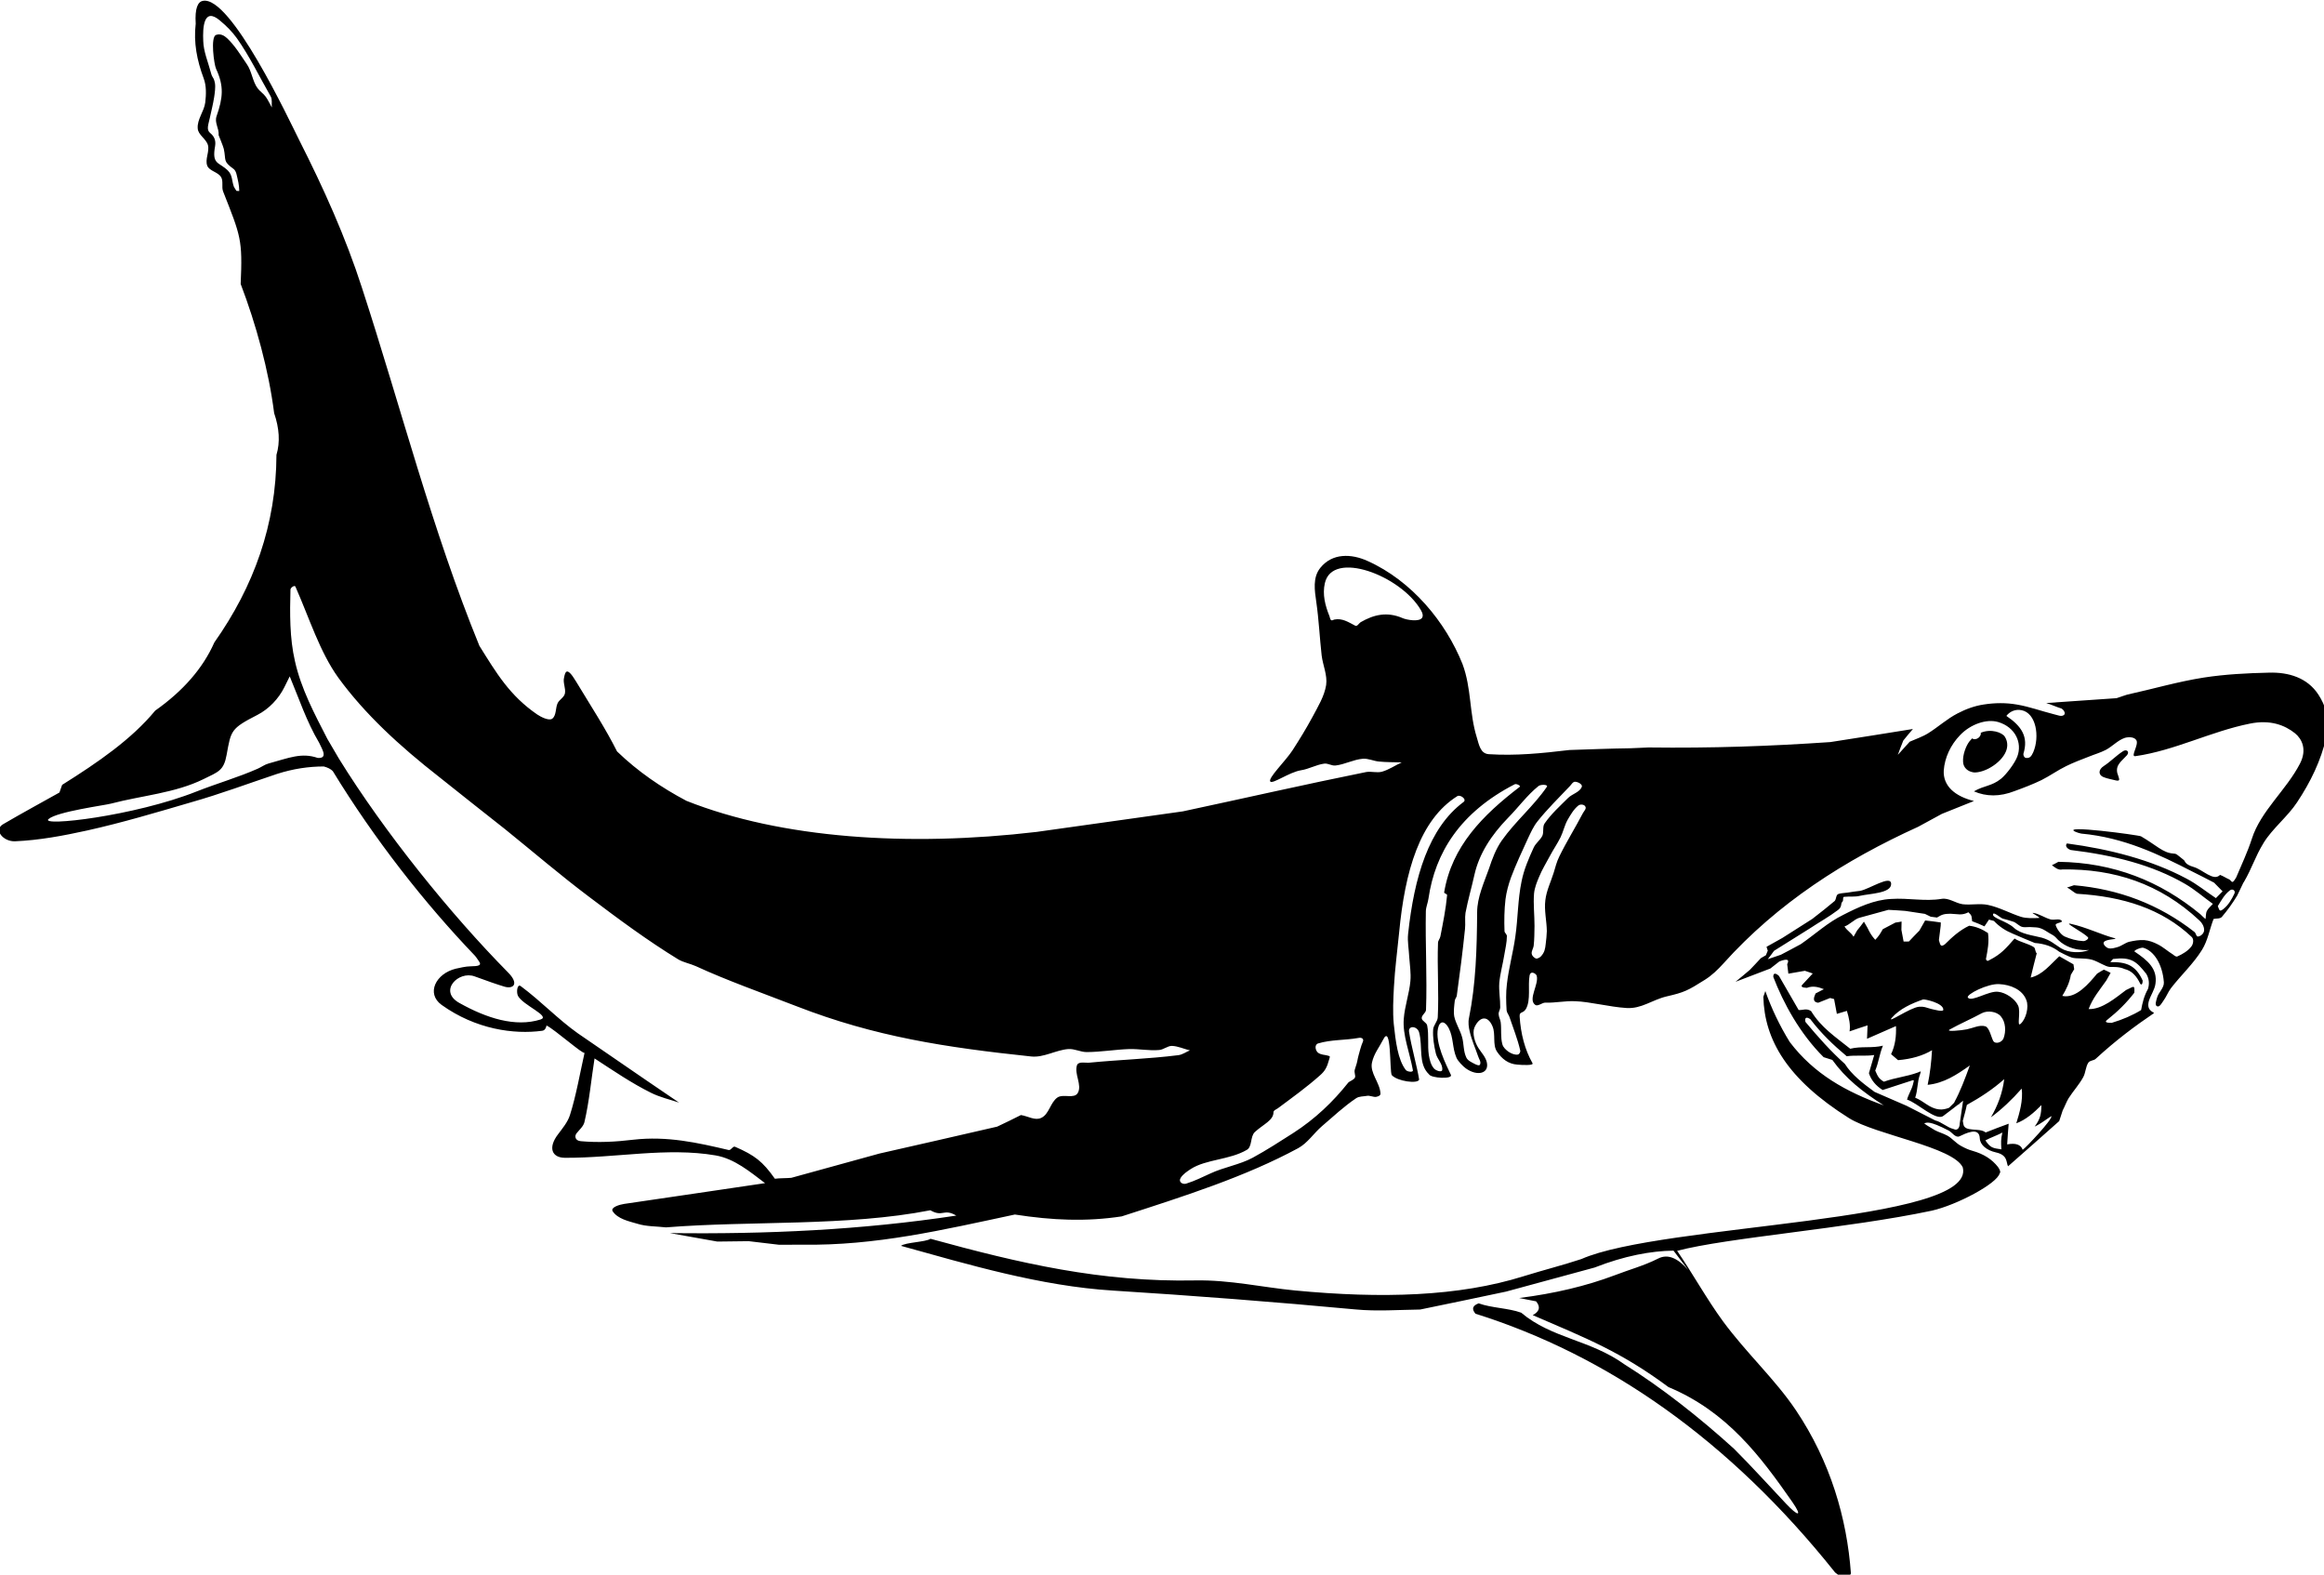
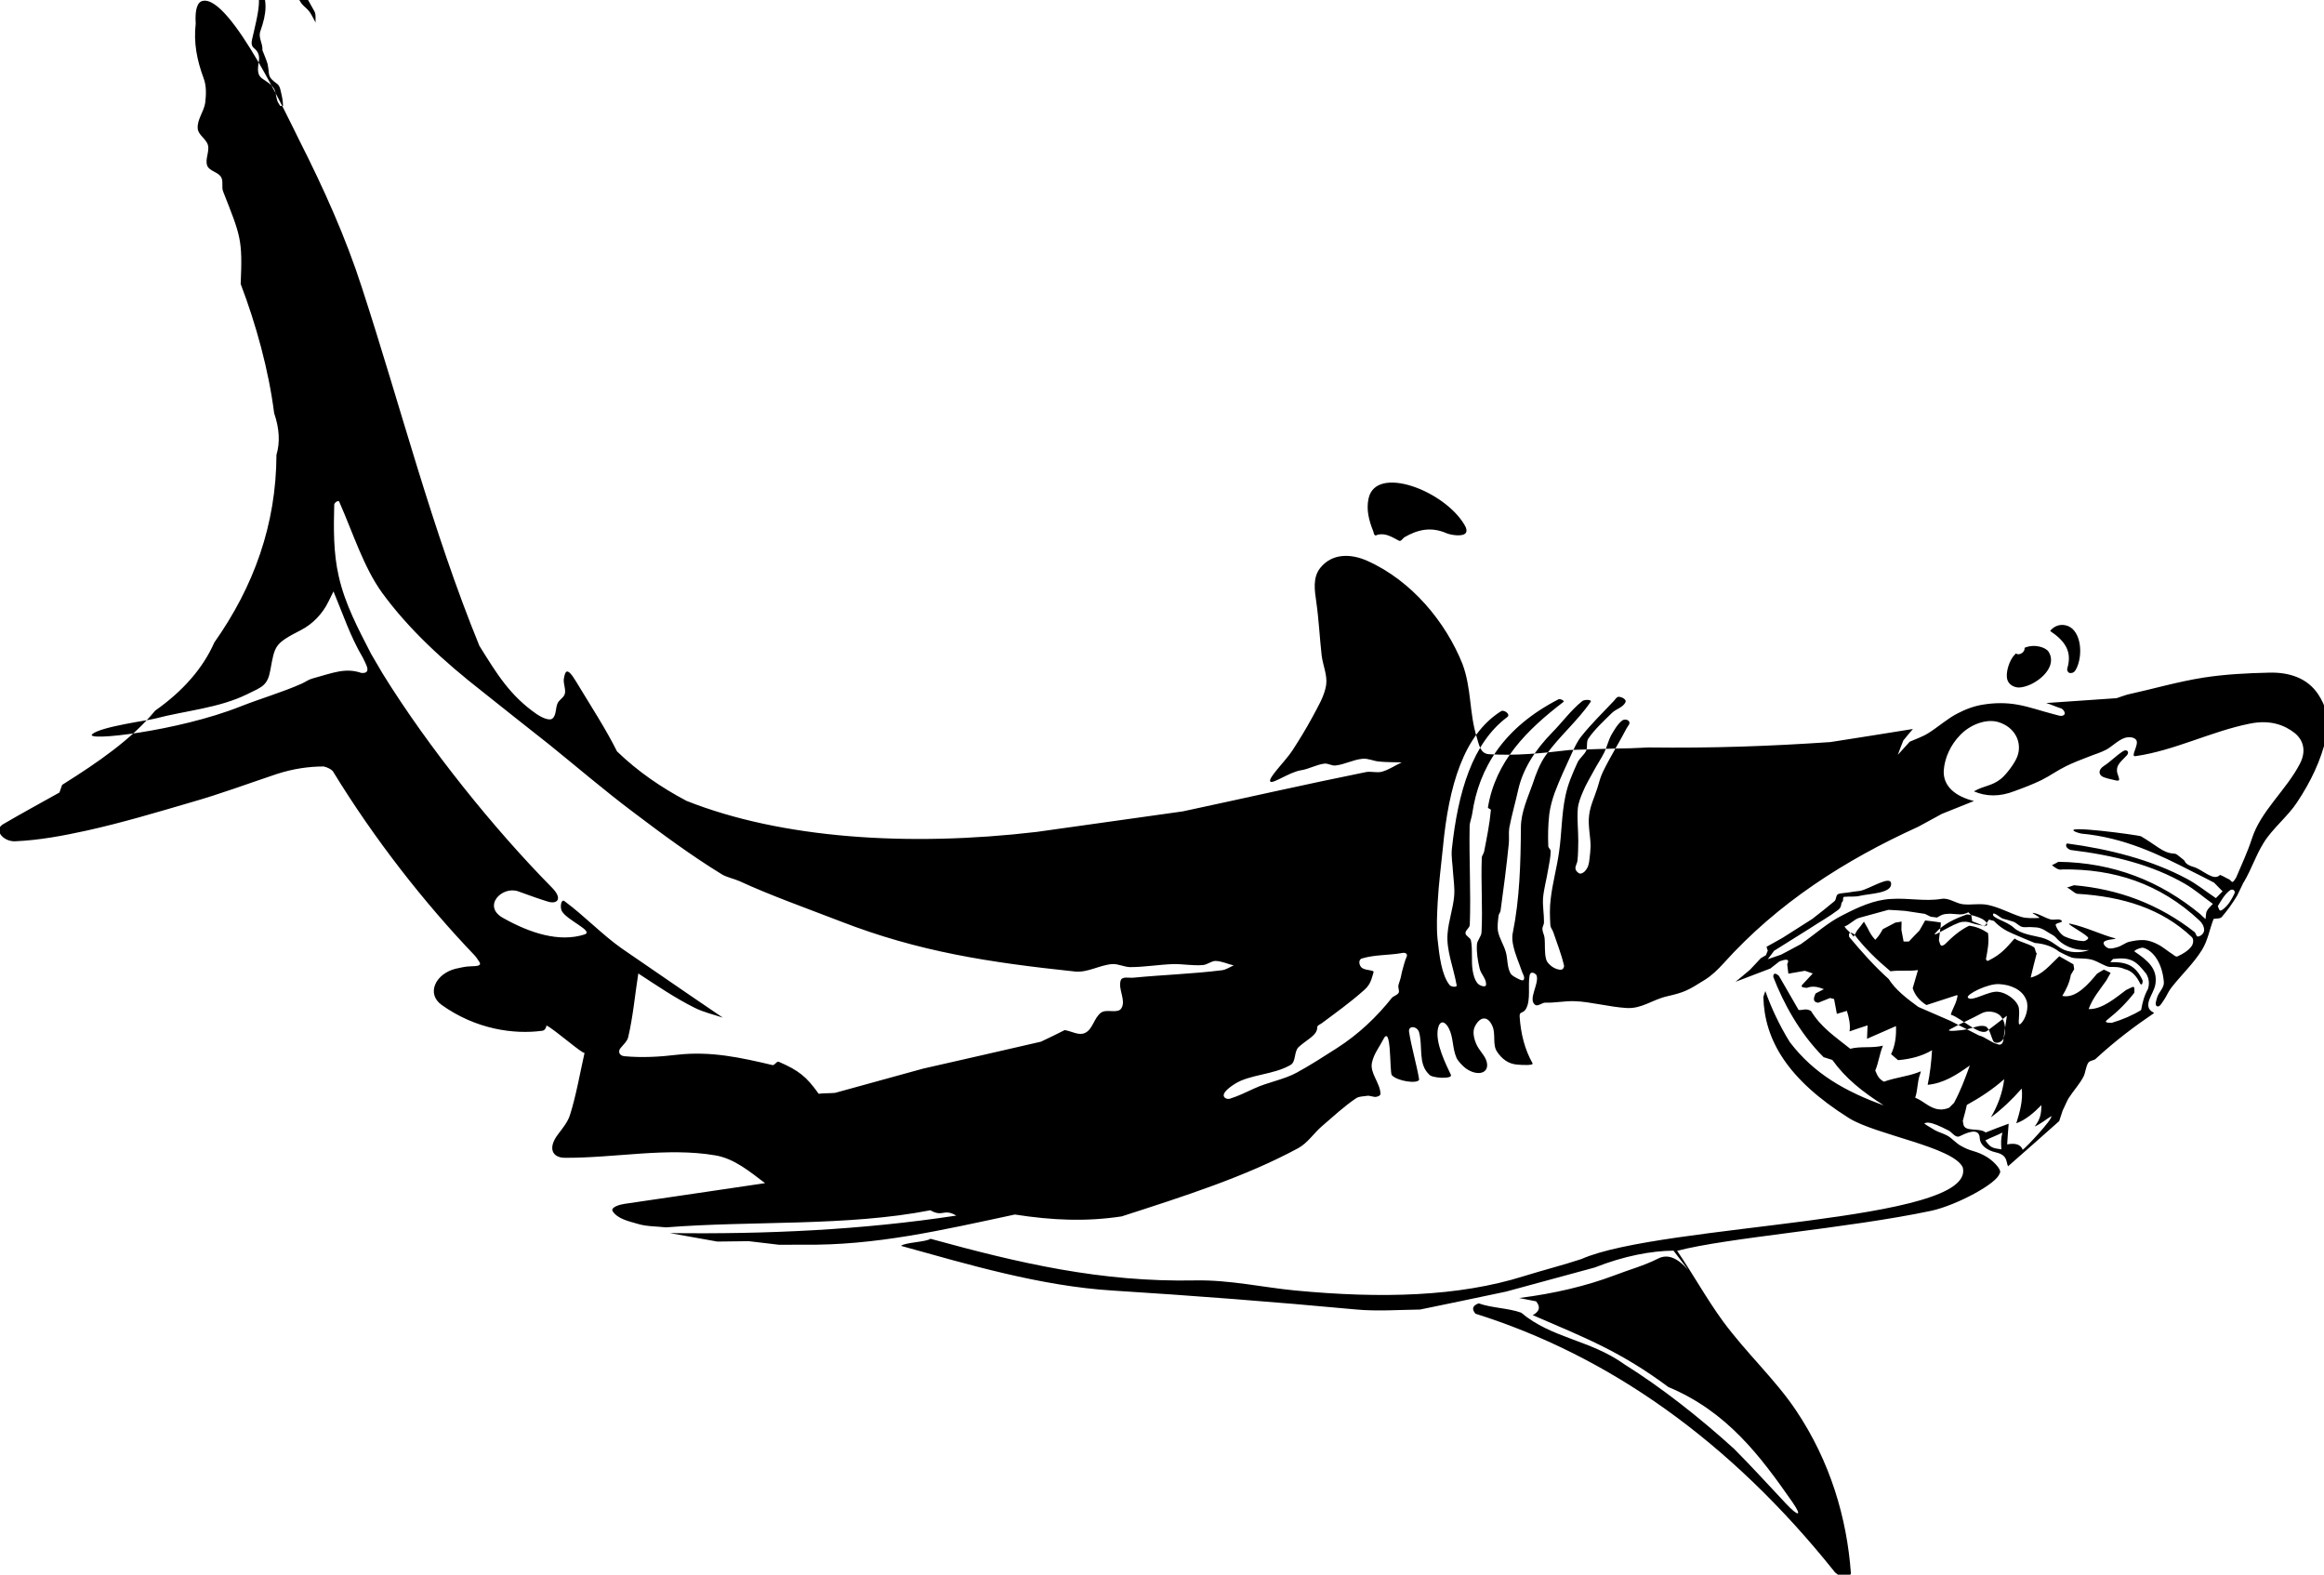
<svg xmlns="http://www.w3.org/2000/svg" xmlns:ns1="http://www.inkscape.org/namespaces/inkscape" id="svg1411" viewBox="0 0 250 169.37" version="1.1" ns1:version="0.91 r13725">
  <g id="layer1" transform="matrix(.236 0 0 .236 45.318 -36.695)">
-     <path id="35611352" d="m868.34 491.46c1.952-8.329-0.578-14.808-3.622-19.444-5.023-7.682-13.575-10.254-22.596-9.969-9.937 0.226-19.867 0.736-29.586 2.231-11.864 1.853-23.276 5.226-34.955 7.781-1.624 0.497-3.296 1.097-4.833 1.617-10.732 0.758-21.34 1.454-32.072 2.212 2.411 0.739 4.642 1.798 7.053 2.537 0.95 0.627 1.874 2.094 1.12 2.824-1.132 1.094-3.1 0.079-4.688-0.253-5.674-1.427-11.017-3.414-16.807-4.406-4.985-0.87-10.043-0.822-15.099-0.034-4.268 0.627-8.204 2.099-11.992 4.066-4.757 2.452-8.832 6.18-13.311 8.986-2.582 1.638-5.628 2.622-8.487 3.905-1.846 2.021-3.576 3.967-5.422 5.988 0.779-2.214 1.623-4.325 2.49-6.515 1.405-1.766 2.894-3.519 4.387-5.263-12.565 2.037-25.096 4.011-37.638 5.962-27.714 1.892-53.802 2.815-82.962 2.455-2.447 0.09-5.553 0.29-8.087 0.357-9.259 0.128-18.604 0.502-27.909 0.804-12.513 1.492-24.378 2.696-36.743 1.899-3.751-0.26-4.398-4.068-5.472-7.71-3.459-11.083-2.332-22.235-6.51-33.417-7.647-19.1-23.108-37.887-43.237-46.914-7.475-3.4-16.094-3.647-21.535 3.094-3.611 4.436-2.596 10.384-1.855 15.615 1.173 8.141 1.529 16.265 2.441 24.336 0.557 4.529 2.69 9.003 2.047 13.489-0.829 5.182-3.768 9.888-6.226 14.54-2.952 5.452-5.896 10.243-9.079 15.167-3.183 4.924-11.338 12.736-10.163 14.262 1.048 1.306 8.594-4.232 13.958-5.125 3.589-0.529 6.904-2.515 10.58-3.021 1.751-0.276 3.439 1.085 5.277 0.832 4.134-0.476 8.073-2.687 12.271-3.053 2.58-0.24 4.94 1.046 7.491 1.263 3.356 0.34 6.835 0.276 10.348 0.379-3.08 1.411-5.845 3.36-9.07 4.267-2.302 0.594-4.777-0.267-7.12 0.13-27.974 5.642-55.747 11.989-83.617 17.938-22.167 3.098-44.462 6.257-66.629 9.355-58.493 6.875-116.42 2.997-159.62-14.169-11.425-6.043-22.152-13.361-31.625-22.515-5.153-10.326-11.897-20.63-18.673-31.856-4.501-7.542-4.993-3.93-5.465-1.82-0.629 2.347 0.841 4.859 0.386 7.253-0.402 1.849-2.505 2.771-3.319 4.417-1.04 2.144-0.517 5.669-2.485 7.099-1.503 1.088-5.252-0.852-6.828-1.927-12.52-8.57-18.603-18.87-26.362-31.3-21.556-52.73-35.796-108.81-53.546-163.23-7.428-23.048-17.481-45.326-28.51-67.103-4.795-9.577-31.369-66.258-44.01-63.589-2.256 0.421-3.687 3.376-3.237 10.391-1.019 8.672 0.571 16.668 3.6 24.841 1.318 3.428 1.179 7.398 0.746 11.103-0.527 4.052-3.736 7.642-3.434 11.73 0.124 3.015 3.867 4.772 4.669 7.689 0.779 3.004-1.468 6.509-0.295 9.432 1.029 2.419 4.843 2.77 6.266 5.108 1.169 1.897 0.112 4.508 0.95 6.596 8.04 20.417 8.882 21.776 7.994 42.129 7.005 18.369 12.768 39.279 15.254 58.86 2.351 6.873 2.787 13.236 1.052 19.014-0.119 31.741-10.285 59.947-28.31 85.492-5.22 11.832-14.326 22.168-26.963 31.081-10.764 13.049-26.07 23.582-42.42 33.83-0.413 1.194-0.813 2.295-1.226 3.489-9.102 5.108-16.618 9.138-25.79 14.507-4.235 2.592 0.151 7.869 5.502 7.718 11.12-0.468 22.106-2.548 32.997-4.941 15.953-3.552 31.743-8.266 47.518-12.891 13.008-3.689 25.632-8.413 38.937-12.861 7.441-2.385 14.429-3.394 21.328-3.409 1.739 0.466 3.065 1.079 4.096 2.1 18.909 30.969 41.767 60.105 64.702 84.047 0.73 0.755 1.278 1.761 1.897 2.579 1.43 1.967-0.036 2.302-3.966 2.367-1.768-0.008-5.039 0.719-6.529 1.065-9.163 2.204-13.676 11.321-6.494 16.507 15.64 11.179 32.997 13.513 45.753 11.807 1.333-0.109 1.88-1.355 2.072-2.421 3.789 1.854 16.648 13.283 17.339 12.443-1.958 8.7-3.938 19.938-6.679 28.428-1.059 3.257-3.375 5.993-5.407 8.71-4.732 6.186-2.782 10.706 3.178 10.719 23.271 0.086 46.495-4.875 68.59-1.097 8.729 1.5 15.841 7.583 22.589 12.653-21.338 3.134-42.772 6.346-64.198 9.457-2.035 0.293-6.369 1.558-5.264 3.345 2.321 3.51 7.25 4.535 11.312 5.716 4.126 1.292 8.652 1.127 12.988 1.636 38.847-3.102 82.54-0.358 120.5-7.797 5.817 3.329 5.957-1.011 11.838 2.428-43.031 6.546-86.407 8.537-130.61 7.968 7.205 1.278 14.471 2.588 21.675 3.867 4.76-0.029 9.555-0.147 14.315-0.176 4.597 0.579 9.233 1.056 13.829 1.635 3.536 0.016 7.084-0.049 10.621-0.034 33.503 0.498 63.948-6.722 96.857-13.744 17.267 2.67 32.471 3.305 48.689 0.849 28.865-9.317 56.472-18.125 80.442-31.083 4.362-2.372 7.137-6.868 10.88-10.058 5.072-4.325 9.969-8.966 15.533-12.693 1.369-0.938 3.289-0.8 4.953-1.099 1.009-0.289 3.074 0.642 4.146 0.464 0.986-0.202 2.104-0.546 2.013-1.596-0.267-4.917-4.948-9.332-3.864-14.073 0.898-4.045 3.209-6.776 4.97-10.218 3.981-8.251 2.995 14.287 4.037 15.964 2.507 2.815 11.842 4.115 12.488 2.052-1.007-6.326-3.565-14.916-4.606-21.81-0.408-2.998 3.779-2.628 4.581 0.289 1.789 6.536-0.557 14.294 4.492 19.095 0.995 1.851 11.029 2.299 9.994 0.252-2.128-4.577-7.282-14.536-5.883-21.149 0.851-3.872 3.224-3.416 4.936-0.069 2.198 4.316 1.534 8.893 3.489 13.423 0.694 1.584 2.89 3.843 4.292 4.87 5.242 3.734 10.754 2.324 9.531-2.849-0.571-2.389-2.395-4.27-3.715-6.301-1.724-2.605-2.995-6.876-1.925-9.477 2.133-4.832 5.952-5.939 8.242-0.574 1.555 3.585-0.08 8.369 2.05 11.549 2.193 3.29 5.163 5.651 9.285 5.917 2.18 0.211 7.625 0.484 6.901-0.642-3.477-6.149-5.358-13.372-5.859-21.24-0.153-2.557 1.516-1.195 2.887-3.529 2.295-4.044 0.802-10.659 1.643-15.186 0.478-2.481 3.018-0.806 3.243 0.092 1.091 3.926-4.073 10.751-0.73 13.231 1.228 0.981 3.263-1.079 4.724-0.967 4.429 0.162 8.901-0.861 13.504-0.652 6.655 0.199 15.673 2.613 23.371 3.092 6.956 0.466 11.611-3.697 18.472-5.306 7.846-1.811 9.471-2.578 17.327-7.554 3.133-1.956 5.865-4.59 8.379-7.364 24.829-27.636 55.332-47.135 88.86-62.377 3.591-1.926 7.204-3.949 10.795-5.875 4.901-1.948 9.793-3.885 14.607-5.856-8.653-2.132-14.169-6.878-13.766-13.944 0.424-5.756 3.072-11.578 7.449-16.089 4.667-4.899 12.013-7.579 17.444-5.938 7.754 2.357 10.96 9.464 8.651 15.647-1.076 2.973-4.955 8.167-7.456 10.199-4.271 3.421-7.599 2.984-12.338 5.72 5.592 2.43 11.805 2.524 18.574-0.135 4.13-1.502 8.281-3.082 12.243-5.002 3.875-1.943 7.437-4.533 11.288-6.39 3.324-1.625 6.771-2.938 10.199-4.255 2.616-1.069 5.333-1.823 7.822-3.113 3.04-1.608 5.448-4.413 8.719-5.493 1.711-0.473 4.313-0.44 5.204 1.103 1.209 2.094-2.885 7.628-0.456 7.254 17.923-2.558 34.423-11.277 52.144-14.822 9.267-1.896 15.867 0.603 20.628 4.395 3.209 2.63 5.541 7.449 2.246 13.834-6.206 12.034-17.873 21.566-21.906 34.183-2.034 6.283-4.639 11.666-7.173 17.716-0.403 0.665-1.028 1.69-1.496 1.961-0.638 0.295-1.064-0.839-1.649-1.089-1.669-0.727-2.51-1.425-4.203-2.064-2.978 3.116-7.857-2.4-12.007-3.606-4.237-1.228-3.839-2.69-4.465-3.138-3.383-2.677-3.294-2.938-4.952-3.009-4.58-0.295-7.743-3.846-14.597-7.826-1.147-0.587-37.307-5.441-29.832-2.041 0.846 0.32 1.796 0.671 2.602 0.794 19.467 1.768 35.526 9.545 50.678 17.332 3.291 1.627 6.578 3.318 9.846 5.032 1.332 1.289 2.558 2.665 3.89 3.954-1.022 1.031-2.04 2.063-3.061 3.094-4.426-2.956-8.634-6.408-13.374-8.889-16.143-8.612-35.176-13.458-54.521-16.032-1.045 1.118 0.182 2.479 1.724 2.985 19.762 2.407 37.231 6.805 52.15 15.462 4.519 2.609 8.414 6.085 12.643 9.082-0.848 1.077-2.089 1.957-2.699 3.191-0.587 1.147-0.407 2.501-0.647 3.741-0.84-0.691-1.564-1.445-2.381-2.223-18.239-15.044-39.515-23.553-64.683-23.867-0.992 0.573-1.968 1.057-2.937 1.542 1.164 0.871 2.881 2.444 4.789 1.93 23.476-0.326 44.415 6.416 62.449 23.268 1.205 1.068 2.202 2.827 2.13 4.486-0.065 1.287-1.336 2.609-2.693 2.805-0.899 0.225-0.997-1.48-1.687-2.037-16.097-12.606-34.541-19.582-54.947-21.323-1.119 0.352-2.17 0.708-3.202 1.083 1.455 0.483 3.043 2.307 4.584 2.814 21.004 1.248 38.702 6.839 52.306 19.709 1.031 1.022 0.731 3.101-0.14 4.265-1.585 2.091-3.998 3.495-6.33 4.548-0.748 0.359-1.475-0.407-2.1-0.854-2.398-1.481-4.503-3.43-6.971-4.65-1.883-0.97-3.902-1.709-5.994-1.897-2.377-0.171-4.822 0.275-7.101 0.783-1.821 0.537-3.313 1.84-5.134 2.377-1.403 0.369-2.942 0.955-4.397 0.472-1.02-0.366-2.491-1.875-1.887-2.738 1.051-1.489 6.653-1.198 5.024-1.727-6.521-1.747-13.065-5.07-20.287-6.633-3.09-0.641 5.834 3.897 8.022 6.161 0.556 0.708-1.236 1.812-2.152 1.753-2.945-0.137-5.887-0.95-8.553-2.13-1.646-0.814-3.485-3.333-4.022-5.154-0.265-1.096 3.555-1.113 2.762-1.978-1.158-1.242-3.394-0.165-5.046-0.608-2.782-0.745-5.185-2.603-8.06-3.001-1.177-0.129 3.879 2.252 2.743 2.32-2.731 0.107-5.654 0.261-8.239-0.525-5.06-1.635-9.757-4.285-14.956-5.399-3.785-0.828-7.775 0.14-11.653-0.34-3.223-0.491-6.284-2.984-9.502-2.449-7.707 1.29-15.048-0.49-23.113 0.051-7.648 0.374-14.898 3.735-21.703 7.223-7.066 3.418-12.887 8.874-19.403 13.371-2.953 1.631-6.016 3.212-9.056 4.82-2.042 0.664-3.974 1.38-6.015 2.044 0.981-1.228 1.975-2.574 2.869-3.825 5.471-3.379 10.869-6.772 16.364-10.239 4.195-2.789 8.655-5.232 12.746-8.329 2.101-1.58 1.059-2.872 2.058-3.816 0.644-0.666-0.065-2.164 0.788-2.215 2.493-0.264 4.975 0.118 7.277-0.476 4.274-0.998 14.283-1.107 14.138-5.432-0.059-4.302-9.979 2.451-14.183 3.188-1.925 0.23-3.852 0.459-5.714 0.798-1.357 0.196-2.756 0.198-4.073 0.591-1.427 0.456-0.845 2.857-2.144 3.534-1.416 1.111-2.773 2.328-4.189 3.439-1.903 1.54-3.773 2.985-5.654 4.438-4.503 2.894-9.105 5.754-13.608 8.648-2.402 1.313-4.83 2.734-7.231 4.048 0.208 0.615 0.338 1.21 0.57 1.738-0.297 0.759-0.581 1.428-0.854 2.1-0.772 0.446-1.525 0.88-2.296 1.326-1.689 1.784-3.312 3.602-4.978 5.298-2.171 1.841-4.323 3.666-6.581 5.484 5.296-2.029 10.596-4.034 15.892-6.062 1.393-1.025 2.701-2.181 4.094-3.206 3.538-1.381 4.73-0.957 3.58 1.25 0.172 1.444 0.354 2.871 0.526 4.314 2.54-0.438 4.994-0.876 7.534-1.313 1.194 0.413 2.394 0.807 3.588 1.22-1.446 1.569-3.009 3.222-4.454 4.792-1.486 1.372-0.073 1.647 1.759 1.766 2.9-1.087 5.316-0.343 7.767 0.593-1.3 0.677-2.603 1.347-3.793 1.96-0.93 2.08-1.42 3.907 1.195 4.235 1.781-0.734 3.653-1.433 5.434-2.167 0.609 0.163 1.202 0.322 1.811 0.485 0.421 2.256 0.846 4.489 1.266 6.745 1.514-0.433 3.057-0.93 4.571-1.363 0.993 3.248 1.699 6.5 1.215 9.352 2.767-0.936 5.467-1.901 8.21-2.75-0.078 2.029-0.169 4.084-0.247 6.113 4.42-1.891 8.776-3.891 13.196-5.782 0.186 4.523-0.331 8.832-2.232 12.796 1.054 0.935 2.129 1.795 3.183 2.729 6.1-0.509 11.267-2.017 15.479-4.523-0.308 5.322-0.903 10.659-1.994 15.771 7.37-0.727 13.232-4.56 19.221-8.826-2.152 5.946-4.373 11.876-7.098 16.83-0 0 0.09 0.024 0.09 0.024l-2.429 2.423c-1.56 0.607-3.134 0.947-4.659 0.725-4.423-0.533-6.683-3.658-10.803-5.321 1.262-3.668 0.87-7.051 2.219-10.696 0.553-1.716 0.466-1.353-1.094-0.746-5.162 1.878-10.22 2.282-15.382 4.161-2.509-1.418-2.895-2.737-3.947-5.069 1.64-4.033 1.833-7.237 3.496-11.357-4.999 1.27-9.905 0.14-14.904 1.409-6.98-5.598-13.175-9.585-17.851-17.174-2.225-1.435-3.656-0.317-5.662-0.482-2.991-5.181-5.98-10.358-8.971-15.539-1.569-1.446-2.706-1.392-2.563 0.51 4.56 11.845 12.099 25.794 22.922 36.521l3.966 1.257c6.037 8.42 13.654 14.454 23.439 20.71-17.166-6.184-31.773-14.271-42.858-28.889-4.612-7.479-8.31-15.272-11.124-23.201l-0.901 2.638c0.522 19.615 10.906 37.573 39.056 55.273 12.294 7.674 47.561 13.117 51.858 22.469 6.341 25.367-137.11 25.524-173.89 41.761-8.387 2.784-17.377 5.036-26.222 7.791-29.609 9.305-64.838 10.28-104.27 6.516-14.626-1.403-29.722-4.866-45.359-4.583-43.004 0.87-80.094-7.788-120.8-18.974-2.077 1.493-11.435 1.619-13.449 3.223 30.62 8.484 63.58 18.339 96.579 20.378 36.379 2.293 73.369 5.121 110.73 8.609 9.635 0.904 19.421 0.17 29.335 0.031 13.014-2.663 26.063-5.408 39.1-8.158 13.467-3.66 26.939-7.319 40.406-10.979 13.539-5.318 25.684-7.57 35.969-7.703l6.675 8.777c-4.649-5.253-9.158-7.483-13.694-5.158-6.364 3.233-13.288 5.094-19.837 7.626-12.854 4.849-27.4 8.321-43.503 10.343 2.568 0.502 5.146 1.015 7.714 1.517 2.119 2.525 1.627 4.617-1.523 6.289 24.472 10.564 40.028 16.591 61.872 32.787 26.819 11.193 42.011 31.661 56.486 52.405 4.966 7.201 2.249 6.199-2.684 0.963-7.4-7.853-16.478-17.84-23.908-25.235-15.892-14.415-33.124-27.957-50.041-38.546-15.467-11.133-33.083-11.754-46.989-23.494-5.859-2.129-13.513-2.123-19.372-4.253-2.79 1.023-3.3 2.55-1.459 4.721 59.985 18.868 115.5 57.23 163.91 117.91 2.844 2.253 5.427 4.718 7.224 0.447-1.825-25.182-9.356-50.96-25.075-74.368-9.457-14.089-22.42-25.846-33.285-40.592-7.363-10.08-13.693-21.561-20.852-32.052 22.961-6.054 77.635-10.15 116.07-18.302 11.506-2.601 29.77-12.352 30.918-16.983 0.598-0.492 0.177-1.71-0.783-2.992-2.715-3.43-6.346-5.813-11.626-7.321-1.739-0.466-3.488-1.278-5.11-2.178-2.445-1.307-4.036-3.438-6.221-4.676-1.947-1.081-4.281-1.684-5.816-2.561-2.897-1.708-4.823-2.889-4.753-3.15 1.16-0.155 1.89-1.435 11.132 3.371 1.472 0.767 3.064 3.42 4.868 2.599 2.663-1.243 9.057-4.563 9.271 0.899 0.124 3.015 3.116 5.486 7.336 6.43 5.547 1.207 4.617 4.599 5.548 6.34 7.801-6.855 15.601-13.727 23.315-20.605 0.53-1.629 1.069-3.249 1.598-4.878 0.947-1.796 1.644-3.754 2.678-5.527 2.085-3.262 4.849-6.24 6.697-9.658 1.104-2.034 1.054-4.663 2.309-6.564 0.761-1.101 2.5-0.897 3.388-1.777 9.159-8.448 18.224-15.174 26.417-20.712 0.882-0.509-3.546-0.65-2.242-5.518 0.832-2.759 2.663-5.165 3.037-7.954 0.988-6.817-3.47-10.607-9.472-14.638-0.8-0.494 2.947-2.025 3.903-1.769 4.932 1.415 8.795 7.575 9.4 15.751 0.153 2.557-2.452 4.563-3.104 6.997-0.349 1.304-1.183 3.411-0.013 3.911 1.147 0.587 2.162-1.477 2.9-2.491 1.318-1.79 2.082-3.899 3.401-5.689 4.576-5.949 10.262-11.148 14.213-17.544 2.626-4.235 3.428-9.328 5.255-14.056 1.206-0.329 2.864 0.038 3.776-0.93 2.584-3.035 4.941-6.312 6.962-9.684 0.325-0.542 1.932-4.101 2.914-6.046l0.06 0.016c3.956-6.767 5.131-11.557 9.104-18.04 3.84-6.332 11.081-12.122 15.182-18.385 6.226-9.326 11.042-19.309 13.38-29.77zm-41.875 71.278c-1.267 2.642-2.681 5.142-4.938 6.959-1.77 1.389-1.825 0.917-2.639-1.257 1.638-2.635 2.956-5.173 5.434-7.117 1.305-1.048 2.777 0.095 2.144 1.416zm-39.406 43.47c-1.754 3.07-2.525 6.327-3.126 9.612-3.794 2.337-8.444 4.357-13.401 5.824-2.707 0.02-3.331-0.433-1.939-1.458 4.734-3.762 8.681-7.646 12.252-12.279 0.242-4.034-0.421-2.636-3.785-1.208-4.531 3.351-10.87 8.922-17.042 8.666 1.785-4.925 5.03-8.702 8.049-13.016 0.674-1.124 1.295-2.361 1.969-3.484-0.973-0.54-2.072-1.016-3.068-1.469-1.079 0.549-2.101 1.191-3.116 1.85-3.564 4.262-9.518 11.535-15.846 10.118 1.818-2.96 3.338-6.116 3.899-9.599 0.517-0.886 1.035-1.767 1.529-2.567-0.074-0.765-0.267-1.462-0.342-2.227-2.184-1.237-4.274-2.434-6.457-3.671-4.079 3.751-7.594 8.463-13.05 9.703 0.915-3.761 1.793-7.416 2.771-11.066-0.712-0.47-0.583-2.303-1.295-2.773-2.612-1.725-6.198-2.221-8.81-3.946-3.895 4.453-6.107 7.109-11.391 9.792-0.818 0.619-1.435 0.454-1.66-0.445 0.764-3.894 1.528-7.778 0.942-11.847-2.763-1.858-5.601-3.002-8.585-3.336-4.269 2.024-7.719 5.128-11.027 8.433-2.21 1.643-2.142-0.029-2.766-1.873 0.321-2.243 0.525-4.418 0.823-6.573 0.053-0.545 0.011-1.02 0.04-1.478-2.33-0.345-4.78-0.65-7.133-0.908-0.877 1.535-1.755 3.098-2.632 4.633-1.642 1.609-3.197 3.305-4.753 4.938-0.852 0.051-1.605 0.063-2.434 0.027-0.363-1.774-0.639-3.541-1.002-5.316 0.042-1.2 0.014-2.51 0.079-3.796-0.986 0.202-1.85 0.361-2.813 0.476-1.85 0.995-3.822 2.047-5.759 3.019-1.08 1.946-1.9 3.293-3.432 4.839-1.65-1.839-2.427-3.159-3.502-5.403-0.573-0.992-1.085-1.879-1.657-2.87-1.028 1.401-2.024 2.727-3.115 4.018-0.517 0.886-1.062 1.865-1.602 2.838-1.383-2.14-2.768-2.531-4.151-4.671 2.238-0.704 4.407-3.209 6.646-3.913 4.43-1.235 8.943-2.429 13.373-3.664 2.573 0.131 5.211 0.277 7.761 0.494 2.961 0.421 5.93 0.926 8.892 1.347 0.909 0.43 1.722 0.857 2.631 1.287 0.892 0.146 1.895 0.213 2.874 0.382 2.338-1.423 3.159-1.68 6.063-1.74 3.512 0.103 5.14 0.92 8.266-0.664 1.783 1.689 1.357 1.844 1.69 4.076 1.952 0.709 3.796 1.486 5.615 2.346 0.65-1.037 1.403-2.037 2.053-3.073 0.695 0.186 1.569 0.42 2.264 0.607 2.466 2.617 5.242 4.4 8.341 5.697 3.424 1.476 6.842 2.953 10.289 4.342 4.382 0.336 8.048 1.576 11.129 3.985 0 0 4.424 2.318 5.814 2.69 2.347 0.629 5.766 0.057 9.156 0.965 3.019 0.902 6.031 3.182 8.147 3.283 1.484 0.025 4.236-0.172 6.64 0.938 3.326 0.798 5.48 3.154 7.208 6.784 0.666 0.644 1.03 0.08 1.079-1.49-3.156-6.994-7.389-8.587-14.791-8.428 0.511-0.515 0.89-0.982 1.29-1.434 8.377-1.016 10.606 1.088 15.138 6.774 1.336 2.314 1.486 4.58 0.771 6.904zm-44.031 57.954c0.653 1.387-11.746 14.564-13.069 15.327-0.855-2.372-3.244-3.189-7.077-2.446 0.207-3.206 0.411-6.33 0.682-9.426-3.515 1.294-7.031 2.58-10.482 3.985-2.908-2.363-9.623 0.049-10.169-3.825-0.057-0.481-0.199-0.978-0.256-1.46l1.189-4.437 0.662-2.832c6.237-3.454 11.883-7.158 17.026-11.744-0.761 6.319-2.951 12.082-6.054 17.401 4.886-3.629 9.594-8.042 14.024-13.098 0.695 5.404-0.978 10.987-2.457 15.809 4.217-1.479 8.22-4.96 11.442-8.29-0.069 4.082-0.462 6.295-3.075 9.787 3.08-1.411 4.946-3.139 7.615-4.754zm17.108-75.682c-3.648 1.445-9.2 1.334-12.721-0.82-3.11-1.951-4.786-3.68-8.674-4.815-3.911-1.048-9.646-1.574-12.847-4.575-3.289-3.024-10.024-4.353-9.448-6.155 0.326-1.217 3.369 1.744 4.499 2.047 1.391 0.373 3.046 0.82 4.413 1.28 1.912 0.512 2.846 2.243 4.717 2.558 1.35 0.176 2.708-0.123 3.972 0.029 1.374 0.089 2.895 0.039 4.152 0.563 1.454 0.483 2.675 1.477 3.973 2.197 0.973 0.54 2.044 1.089 2.774 1.843 6.315 7.375 15.916 5.578 15.191 5.85zm17.848-89.913c0.054-0.986-1.063-1.538-2.338-0.691-3.156 2.043-5.64 4.72-8.686 6.699-2.582 1.638-2.593 4.044-0.252 5.044 1.843 0.773 4.004 1.073 5.916 1.585 1.067 0.193 1.512-0.054 1.223-1.063-0.225-0.899-0.516-1.528-0.764-2.34-0.854-3.77 2.009-5.425 4.412-8.135 0.312-0.382 0.47-0.77 0.488-1.099zm-57.748 180.74c-4.028-0.613-4.941-0.664-7.284-4.087 2.401-1.313 5.353-2.271 7.754-3.584-0.751 3.152-0.634 4.46-0.47 7.671zm11.454-62.186c-0.531 2.07-1.523 3.968-2.73 4.995-1.839 1.65 0.276-5.592-1.117-8.387-1.411-3.079-5.681-5.899-9.037-6.239-4.312-0.596-12.307 4.907-13.84 2.632-0.937-1.369 9.113-6.498 14.324-6.127 5.06 0.238 10.506 2.444 12.303 7.211 0.682 1.627 0.629 3.844 0.098 5.914zm-10.47 11.59c-0.686 1.866-3.727 2.825-4.682 1.172-0.891-1.543-1.729-6.064-3.617-6.663-2.584-0.786-5.503 0.784-8.46 1.389-2.365 0.484-9.929 1.245-7.748 0.059 4.605-2.585 9.949-4.87 14.641-7.433 2.598-1.353 6.845-0.777 8.662 1.48 2.205 2.547 2.413 6.873 1.204 9.996zm-19.951 38.718c-0.008 1.768-0.864 3.599-2.833 2.605-2.892-0.682-5.472-3.242-8.363-3.923l-13.032-6.662-14.607-6.34c-5.218-3.82-10.325-7.698-13.536-12.75-6.386-5.717-12.256-12.306-17.969-19.147-0.403-1.971 0.354-2.434 2.19-1.29 5.104 6.678 10.313 11.618 16.619 16.941 4.07-0.586 8.557 0.055 12.54-0.555-0.832 2.758-1.581 5.524-2.413 8.283 1.016 3.16 3.151 5.712 6.261 7.663 4.169-1.305 8.27-2.738 12.439-4.043 2.261-0.791 1.871-0.691 1.353 1.592-0.675 2.521-1.994 4.302-2.669 6.823 4.647 1.431 13.257 9.975 16.552 7.412 3.028-2.263 6.059-4.62 9-6.906-0.537 3.396-0.993 6.903-1.53 10.299zm-0.163-8.811c-0.087-0.023-0.091-0.024-0.091-0.024l-0.475 0.326c0.197-0.04 0.32-0.08 0.517-0.12l0.049-0.181zm33.678-160.34c-0.883 1.906-1.56 2.954-3.606 2.592-0.713-0.47-0.977-1.199-0.877-1.917 2.311-7.58-0.682-12.403-7.784-17.194 1.428-1.853 3.94-3.223 6.942-2.605 6.636 1.312 8.349 12.014 5.326 19.124zm-41.006 117.42c-0.106 1.09-3.883-0.034-5.557-0.389-2.434-0.652-3.055-1.172-5.524-0.995-4 0.326-15.001 8.086-12.418 5.052 3.628-4.152 9.11-6.588 14.248-8.379 0.528-0.231 9.349 1.57 9.252 4.711zm28.542-117.75c0.38-0.927 0.585-1.886 0.601-2.848 0.022-1.283-0.3-2.591-1.103-3.854-1.169-1.897-6.241-3.801-10.969-1.807 0.161 0.789-0.262 1.615-0.993 2.257-0.952 0.77-2.098 0.91-2.962 0.306-0.401 0.452-0.805 0.908-1.205 1.359-1.562 2.004-3.153 6.146-2.902 9.381 0.13 2.644 2.168 4.415 4.87 4.767 2.093 0.188 5.465-0.865 8.047-2.503 2.879-1.745 5.476-4.277 6.615-7.06zm-191.82 26.57c-0.276 0.508-0.718 1.028-0.988 1.515-3.452 6.622-7.462 13.007-10.763 19.763-1.197 2.381-1.804 4.907-2.59 7.491-1.292 4.126-3.27 8.078-3.779 12.414-0.603 4.684 0.619 9.483 0.671 14.156-0.054 1.942-0.27 3.827-0.498 5.722-0.258 2.353-0.502 3.873-2.104 5.68-0.534 0.602-1.855 1.372-2.503 1.012-0.823-0.407-1.639-1.186-1.777-2.061-0.219-1.27 0.759-2.5 0.888-3.677 0.334-2.985 0.329-6.053 0.379-9.022 0.018-4.934-0.602-9.85-0.214-14.778 0.241-2.638 1.273-5.174 2.296-7.602 1.366-3.361 3.339-6.536 5.03-9.717 1.511-2.856 3.333-5.455 4.757-8.334 1.244-2.555 1.825-5.487 3.242-7.996 1.371-2.335 2.792-4.845 4.915-6.512 0.928-0.683 2.652-0.484 3.138 0.485 0.298 0.453 0.176 0.953-0.1 1.461zm-29.798 110.85c-0.219 0.384-0.562 0.713-0.945 0.75-1.444 0.172-3.02-0.537-4.208-1.321-1.164-0.871-2.386-1.956-2.756-3.359-0.906-3.224-0.355-6.604-0.757-9.973-0.132-1.247-0.93-2.503-0.952-3.814-0.091-1.049 0.723-2.017 0.718-3.043 0.062-3.71-0.685-7.46-0.425-11.211 0.399-4.272 1.617-8.521 2.3-12.81 0.461-2.765 1.162-5.661 1.166-8.455 0.036-0.829-1.01-1.466-1.084-2.232-0.18-4.893-0.112-9.719 0.45-14.6 0.427-3.333 1.339-6.644 2.462-9.79 2.286-6.096 5.087-12.048 7.784-17.941 1.267-2.642 2.462-5.377 4.291-7.683 4.506-5.688 9.781-10.826 14.849-16.177 0.668-0.753 1.395-2.028 2.398-1.946 1.287 0.065 3.484 1.214 2.984 2.385-1.023 2.428-4.291 3.121-6.178 4.945-3.686 3.671-7.72 7.272-10.763 11.675-1.051 1.489-0.261 3.829-1.011 5.585-1.017 2.057-3.058 3.386-3.988 5.466-2.244 4.896-4.438 9.979-5.488 15.288-1.755 8.288-1.633 16.88-2.867 25.308-0.994 7.188-3.006 14.29-3.826 21.524-0.503 3.965-0.38 8.02-0.141 11.997 0.091 1.05 0.901 1.93 1.277 2.963 1.704 5.115 3.728 10.037 4.928 15.297 0.092 0.351 0.003 0.787-0.217 1.171zm-18.107 5.274c-0.297 0.759-1.768 0.069-2.504-0.315-1.385-0.744-3.141-1.478-3.771-2.951-1.371-2.883-1.047-6.253-1.913-9.28-0.906-3.224-2.841-6.066-3.55-9.33-0.397-2.343-0.032-4.768 0.226-7.122 0.059-0.916 0.796-1.536 0.919-2.342 1.415-10.15 2.704-20.254 3.748-30.41 0.281-2.44-0.138-4.962 0.23-7.379 1.126-5.941 2.839-11.725 4.115-17.532 2.145-9.395 7.621-17.914 15.33-25.818 4.731-4.789 8.612-10.252 13.834-14.443 0.952-0.77 4.496-0.779 3.822 0.345-5.976 8.741-14.372 15.733-20.521 24.427-2.706 3.841-4.399 8.405-5.871 12.856-2.292 6.467-5.356 13.019-5.404 19.807-0.107 16.743-0.572 32.721-3.715 48.277-0.449 2.023-0.134 4.28 0.357 6.275 0.854 3.769 2.515 7.381 3.763 11.07 0.393 1.317 1.515 2.632 0.905 3.866zm18.085-126.54c-16.874 12.902-30.953 27.106-34.427 48.071-0.053 0.545 1.411 0.664 1.335 1.296-0.564 6.278-1.856 12.554-3.052 18.755-0.193 1.067-1.093 1.95-1.089 2.976-0.431 11.345 0.467 22.663-0.115 33.874-0.078 2.029-2.026 3.651-2.104 5.68-0.213 3.577 0.385 7.292 1.221 10.777 0.588 2.673 3.271 4.875 2.92 7.576-0.152 1.264-2.885 0.328-3.741-0.647-1.436-1.596-2.011-3.989-2.368-6.134-0.667-4.465 0.114-9.073-0.751-13.498-0.282-1.38-2.376-1.953-2.484-3.286-0.085-1.421 1.863-2.406 1.951-3.78 0.557-14.945-0.365-30.006-0.069-45.021 0.054-1.942 0.953-3.842 1.205-5.824 3.034-20.711 14.288-39.11 39.261-51.985 0.772-0.445 2.992 0.7 2.308 1.168zm-48.678 129.15c0.178 1.073-2.615 0.696-3.235-0.123-3.676-4.712-4.653-13.269-5.484-20.946-0.538-5.642-0.218-11.327 0.073-16.933 0.445-8.267 1.557-16.533 2.373-24.793 2.654-27.987 9.371-51.349 26.515-62.129 1.346-0.851 4.528 1.477 2.805 2.693-15.83 11.785-22.465 34.144-25.238 60.142-0.364 3.443 0.369 7.008 0.527 10.591 0.245 3.606 0.846 7.208 0.522 10.849-0.511 5.733-2.57 11.336-3.018 17.179-0.606 7.478 2.664 15.149 4.161 23.47zm-26.429 3.368c-0.453 0.997-2.608 1.722-3.032 2.261-6.892 8.682-15.063 16.532-25.083 22.978-6.069 3.871-12.157 7.826-18.481 11.257-5.882 3.176-13.188 4.32-19.261 7.165-4.026 1.81-6.945 3.352-11.115 4.657-1.514 0.433-3.632-0.711-2.465-2.634 1.121-1.75 2.947-2.932 4.647-4.061 6.974-4.467 17.684-4.114 25.533-8.72 2.535-1.464 1.452-6.125 3.669-8.14 3.836-3.538 8.492-5.289 8.467-9.022 0.059-0.916 1.039-1.091 2.078-1.837 6.522-4.868 12.994-9.495 19.111-14.938 2.304-1.992 3.245-3.779 4.153-7.169 0.443-1.652 0.687-1.498-0.877-1.917-1.217-0.326-2.656-0.25-4.081-1.19-1.251-0.894-1.894-3.66-0.049-4.284 5.881-1.779 12.199-1.405 18.265-2.482 1.688-0.386 2.6 0.424 2.21 1.53-0.5 1.171-0.901 2.276-1.25 3.58-0.489 1.826-1.058 3.616-1.373 5.488-0.239 1.24-0.767 2.502-1.093 3.719-0.483 1.455 0.481 2.764 0.028 3.76zm30.695-209.7c-1.242 2.205-7.256 1.02-8.882 0.305-7.173-3.133-13.272-1.6-19.224 1.837-0.795 0.532-1.573 2.09-2.46 1.573-3.268-1.714-5.88-3.451-9.405-2.811-0.481 0.057-1.016 0.565-1.514 0.338-0.626-0.447-0.566-1.34-0.861-1.978-1.907-4.704-3.231-9.826-2.054-14.915 3.445-15.29 34.505-3.532 43.716 12.167 0.982 1.637 1.098 2.748 0.684 3.483zm-105.9 197.27c-1.781 0.734-3.418 1.962-5.343 2.192-13.498 1.694-27.021 2.089-40.514 3.412-1.815 0.166-4.847-0.667-5.597 1.088-1.442 3.993 2.479 9.153 0.301 12.763-1.574 2.746-6.601 0.273-9.206 1.998-3.313 2.28-3.803 7.663-7.411 9.305-2.796 1.394-6.128-0.818-9.264-1.285-3.568 1.839-7.199 3.554-10.83 5.283-17.884 4.153-35.832 8.206-53.693 12.271-13.379 3.683-26.755 7.369-40.134 11.052-2.012 0.206-5.454 0.127-7.489 0.42-5.608-7.932-9.231-10.688-18.16-14.572-0.997-0.453-1.877 1.762-2.921 1.482-14.113-3.316-27.979-6.472-43.554-4.682-7.897 0.959-15.946 1.382-23.859 0.66-2.638-0.241-2.899-2.36-1.918-3.587 1.272-1.616 3.058-3.083 3.571-4.996 2.208-9.285 3.147-19.752 4.637-29.137 8.487 5.535 16.766 11.21 25.729 15.662 4.027 2.011 8.504 3.034 12.781 4.46-4.964-3.38-9.95-6.763-14.914-10.143-10.38-7.161-20.854-14.279-31.234-21.44-9.083-6.44-16.609-14.504-26.01-21.496-1.552-1.161-2.101 2.609-1.28 4.413 2.285 4.339 15.038 9.258 10.34 10.794-11.501 3.627-24.64-0.574-37.032-7.529-9.733-5.403-0.412-14.832 6.965-12.11 5.598 2.059 10.369 3.72 13.475 4.646 4.126 1.292 7.024-1.193 1.657-6.544-26.016-26.352-56.164-63.678-76.971-97.299-1.805-2.999-3.587-6.081-5.306-9.057-5.877-11.451-11.912-22.68-14.755-35.368-2.463-10.63-2.342-21.852-2.05-32.675 0.059-0.916 1.886-2.12 2.244-1.372 6.435 14.582 11.102 29.803 19.593 41.582 11.993 16.444 27.77 31.026 45.957 45.216 9.974 7.983 20.053 15.911 30.05 23.807 12.794 10.323 25.215 20.997 38.323 30.845 13.171 9.958 26.517 19.86 40.606 28.48 2.335 1.371 5.458 1.935 8.036 3.091 13.929 6.434 30.342 12.252 46.045 18.323 35.614 13.829 67.772 18.704 106.82 22.832 5.71 0.598 11.218-2.964 16.923-3.392 2.841-0.171 5.506 1.379 8.3 1.383 6.528-0.021 13.002-1.159 19.489-1.378 4.499-0.099 8.989 0.822 13.47 0.439 2.076-0.096 3.854-1.87 5.906-1.879 2.771 0.09 5.502 1.406 8.221 2.041zm-394.86-135.08c0.034 0.493-0.074 0.915-0.362 1.23-0.383 0.42-1.106 0.645-2.322 0.575-7.423-2.548-13.035-0.044-22.488 2.548-1.711 0.473-3.136 1.572-4.83 2.329-8.886 3.955-18.652 6.744-27.927 10.408-28.462 11.288-71.418 16.099-67.495 12.585 3.9-3.427 25.833-6.308 28.553-7.07 14.034-3.694 29.149-4.766 42.137-11.162 6.758-3.314 9.225-3.86 10.503-11.065 2.042-11.1 1.793-11.922 14.103-18.221 5.198-2.707 9.614-7.317 12.258-12.665 0.814-1.645 1.611-3.298 2.401-4.856 4.261 10.18 7.634 20.505 13.409 30.251 0.686 1.547 1.958 3.636 2.059 5.113zm-23.614-294.62c-0.955-1.653-1.702-3.418-2.79-4.921-1.088-1.503-2.693-2.483-3.717-3.875-2.327-3.139-2.635-7.803-4.939-11.029-2.749-3.998-5.332-8.324-8.899-11.702-1.268-1.178-3.018-2.307-5.083-1.556-2.656 0.872-0.901 13.481-0.016 15.395 3.73 7.988 3.134 13.316 0.266 21.586-1.099 3.06 1.16 5.433 0.93 8.725 0 0 2.142 5.239 2.344 6.225 1.153 5.434-0.546 5.515 4.522 9.203 0.689 0.557 1.132 1.629 1.294 2.417 0.612 2.586 1.217 4.871 1.237 7.578-0.458-0.029-0.909-0.046-1.28-0.052-0.405-0.574-0.791-1.238-1.173-1.9-1.023-2.79-0.572-5.169-2.697-7.322-4.123-4.086-7.433-2.562-5.869-11.181 0.438-2.678-0.465-4.499-2.145-5.88-2.004-1.562-0.932-3.794-0.221-7.144 0.711-3.35 1.423-5.974 1.938-9.284 0.269-1.698 0.663-4.644 0.364-6.308-0.622-3.241-1.089-1.872-1.908-5.073-1.252-4.715-3.313-9.465-3.429-14.248-0.271-5.943 0.107-15.735 7.683-9.232 2.821 2.34 5.407 4.915 7.583 7.92 5.886 8.286 10.395 17.784 15.486 26.602 0.804 1.52 0.332 3.329 0.521 5.057z" />
+     <path id="35611352" d="m868.34 491.46c1.952-8.329-0.578-14.808-3.622-19.444-5.023-7.682-13.575-10.254-22.596-9.969-9.937 0.226-19.867 0.736-29.586 2.231-11.864 1.853-23.276 5.226-34.955 7.781-1.624 0.497-3.296 1.097-4.833 1.617-10.732 0.758-21.34 1.454-32.072 2.212 2.411 0.739 4.642 1.798 7.053 2.537 0.95 0.627 1.874 2.094 1.12 2.824-1.132 1.094-3.1 0.079-4.688-0.253-5.674-1.427-11.017-3.414-16.807-4.406-4.985-0.87-10.043-0.822-15.099-0.034-4.268 0.627-8.204 2.099-11.992 4.066-4.757 2.452-8.832 6.18-13.311 8.986-2.582 1.638-5.628 2.622-8.487 3.905-1.846 2.021-3.576 3.967-5.422 5.988 0.779-2.214 1.623-4.325 2.49-6.515 1.405-1.766 2.894-3.519 4.387-5.263-12.565 2.037-25.096 4.011-37.638 5.962-27.714 1.892-53.802 2.815-82.962 2.455-2.447 0.09-5.553 0.29-8.087 0.357-9.259 0.128-18.604 0.502-27.909 0.804-12.513 1.492-24.378 2.696-36.743 1.899-3.751-0.26-4.398-4.068-5.472-7.71-3.459-11.083-2.332-22.235-6.51-33.417-7.647-19.1-23.108-37.887-43.237-46.914-7.475-3.4-16.094-3.647-21.535 3.094-3.611 4.436-2.596 10.384-1.855 15.615 1.173 8.141 1.529 16.265 2.441 24.336 0.557 4.529 2.69 9.003 2.047 13.489-0.829 5.182-3.768 9.888-6.226 14.54-2.952 5.452-5.896 10.243-9.079 15.167-3.183 4.924-11.338 12.736-10.163 14.262 1.048 1.306 8.594-4.232 13.958-5.125 3.589-0.529 6.904-2.515 10.58-3.021 1.751-0.276 3.439 1.085 5.277 0.832 4.134-0.476 8.073-2.687 12.271-3.053 2.58-0.24 4.94 1.046 7.491 1.263 3.356 0.34 6.835 0.276 10.348 0.379-3.08 1.411-5.845 3.36-9.07 4.267-2.302 0.594-4.777-0.267-7.12 0.13-27.974 5.642-55.747 11.989-83.617 17.938-22.167 3.098-44.462 6.257-66.629 9.355-58.493 6.875-116.42 2.997-159.62-14.169-11.425-6.043-22.152-13.361-31.625-22.515-5.153-10.326-11.897-20.63-18.673-31.856-4.501-7.542-4.993-3.93-5.465-1.82-0.629 2.347 0.841 4.859 0.386 7.253-0.402 1.849-2.505 2.771-3.319 4.417-1.04 2.144-0.517 5.669-2.485 7.099-1.503 1.088-5.252-0.852-6.828-1.927-12.52-8.57-18.603-18.87-26.362-31.3-21.556-52.73-35.796-108.81-53.546-163.23-7.428-23.048-17.481-45.326-28.51-67.103-4.795-9.577-31.369-66.258-44.01-63.589-2.256 0.421-3.687 3.376-3.237 10.391-1.019 8.672 0.571 16.668 3.6 24.841 1.318 3.428 1.179 7.398 0.746 11.103-0.527 4.052-3.736 7.642-3.434 11.73 0.124 3.015 3.867 4.772 4.669 7.689 0.779 3.004-1.468 6.509-0.295 9.432 1.029 2.419 4.843 2.77 6.266 5.108 1.169 1.897 0.112 4.508 0.95 6.596 8.04 20.417 8.882 21.776 7.994 42.129 7.005 18.369 12.768 39.279 15.254 58.86 2.351 6.873 2.787 13.236 1.052 19.014-0.119 31.741-10.285 59.947-28.31 85.492-5.22 11.832-14.326 22.168-26.963 31.081-10.764 13.049-26.07 23.582-42.42 33.83-0.413 1.194-0.813 2.295-1.226 3.489-9.102 5.108-16.618 9.138-25.79 14.507-4.235 2.592 0.151 7.869 5.502 7.718 11.12-0.468 22.106-2.548 32.997-4.941 15.953-3.552 31.743-8.266 47.518-12.891 13.008-3.689 25.632-8.413 38.937-12.861 7.441-2.385 14.429-3.394 21.328-3.409 1.739 0.466 3.065 1.079 4.096 2.1 18.909 30.969 41.767 60.105 64.702 84.047 0.73 0.755 1.278 1.761 1.897 2.579 1.43 1.967-0.036 2.302-3.966 2.367-1.768-0.008-5.039 0.719-6.529 1.065-9.163 2.204-13.676 11.321-6.494 16.507 15.64 11.179 32.997 13.513 45.753 11.807 1.333-0.109 1.88-1.355 2.072-2.421 3.789 1.854 16.648 13.283 17.339 12.443-1.958 8.7-3.938 19.938-6.679 28.428-1.059 3.257-3.375 5.993-5.407 8.71-4.732 6.186-2.782 10.706 3.178 10.719 23.271 0.086 46.495-4.875 68.59-1.097 8.729 1.5 15.841 7.583 22.589 12.653-21.338 3.134-42.772 6.346-64.198 9.457-2.035 0.293-6.369 1.558-5.264 3.345 2.321 3.51 7.25 4.535 11.312 5.716 4.126 1.292 8.652 1.127 12.988 1.636 38.847-3.102 82.54-0.358 120.5-7.797 5.817 3.329 5.957-1.011 11.838 2.428-43.031 6.546-86.407 8.537-130.61 7.968 7.205 1.278 14.471 2.588 21.675 3.867 4.76-0.029 9.555-0.147 14.315-0.176 4.597 0.579 9.233 1.056 13.829 1.635 3.536 0.016 7.084-0.049 10.621-0.034 33.503 0.498 63.948-6.722 96.857-13.744 17.267 2.67 32.471 3.305 48.689 0.849 28.865-9.317 56.472-18.125 80.442-31.083 4.362-2.372 7.137-6.868 10.88-10.058 5.072-4.325 9.969-8.966 15.533-12.693 1.369-0.938 3.289-0.8 4.953-1.099 1.009-0.289 3.074 0.642 4.146 0.464 0.986-0.202 2.104-0.546 2.013-1.596-0.267-4.917-4.948-9.332-3.864-14.073 0.898-4.045 3.209-6.776 4.97-10.218 3.981-8.251 2.995 14.287 4.037 15.964 2.507 2.815 11.842 4.115 12.488 2.052-1.007-6.326-3.565-14.916-4.606-21.81-0.408-2.998 3.779-2.628 4.581 0.289 1.789 6.536-0.557 14.294 4.492 19.095 0.995 1.851 11.029 2.299 9.994 0.252-2.128-4.577-7.282-14.536-5.883-21.149 0.851-3.872 3.224-3.416 4.936-0.069 2.198 4.316 1.534 8.893 3.489 13.423 0.694 1.584 2.89 3.843 4.292 4.87 5.242 3.734 10.754 2.324 9.531-2.849-0.571-2.389-2.395-4.27-3.715-6.301-1.724-2.605-2.995-6.876-1.925-9.477 2.133-4.832 5.952-5.939 8.242-0.574 1.555 3.585-0.08 8.369 2.05 11.549 2.193 3.29 5.163 5.651 9.285 5.917 2.18 0.211 7.625 0.484 6.901-0.642-3.477-6.149-5.358-13.372-5.859-21.24-0.153-2.557 1.516-1.195 2.887-3.529 2.295-4.044 0.802-10.659 1.643-15.186 0.478-2.481 3.018-0.806 3.243 0.092 1.091 3.926-4.073 10.751-0.73 13.231 1.228 0.981 3.263-1.079 4.724-0.967 4.429 0.162 8.901-0.861 13.504-0.652 6.655 0.199 15.673 2.613 23.371 3.092 6.956 0.466 11.611-3.697 18.472-5.306 7.846-1.811 9.471-2.578 17.327-7.554 3.133-1.956 5.865-4.59 8.379-7.364 24.829-27.636 55.332-47.135 88.86-62.377 3.591-1.926 7.204-3.949 10.795-5.875 4.901-1.948 9.793-3.885 14.607-5.856-8.653-2.132-14.169-6.878-13.766-13.944 0.424-5.756 3.072-11.578 7.449-16.089 4.667-4.899 12.013-7.579 17.444-5.938 7.754 2.357 10.96 9.464 8.651 15.647-1.076 2.973-4.955 8.167-7.456 10.199-4.271 3.421-7.599 2.984-12.338 5.72 5.592 2.43 11.805 2.524 18.574-0.135 4.13-1.502 8.281-3.082 12.243-5.002 3.875-1.943 7.437-4.533 11.288-6.39 3.324-1.625 6.771-2.938 10.199-4.255 2.616-1.069 5.333-1.823 7.822-3.113 3.04-1.608 5.448-4.413 8.719-5.493 1.711-0.473 4.313-0.44 5.204 1.103 1.209 2.094-2.885 7.628-0.456 7.254 17.923-2.558 34.423-11.277 52.144-14.822 9.267-1.896 15.867 0.603 20.628 4.395 3.209 2.63 5.541 7.449 2.246 13.834-6.206 12.034-17.873 21.566-21.906 34.183-2.034 6.283-4.639 11.666-7.173 17.716-0.403 0.665-1.028 1.69-1.496 1.961-0.638 0.295-1.064-0.839-1.649-1.089-1.669-0.727-2.51-1.425-4.203-2.064-2.978 3.116-7.857-2.4-12.007-3.606-4.237-1.228-3.839-2.69-4.465-3.138-3.383-2.677-3.294-2.938-4.952-3.009-4.58-0.295-7.743-3.846-14.597-7.826-1.147-0.587-37.307-5.441-29.832-2.041 0.846 0.32 1.796 0.671 2.602 0.794 19.467 1.768 35.526 9.545 50.678 17.332 3.291 1.627 6.578 3.318 9.846 5.032 1.332 1.289 2.558 2.665 3.89 3.954-1.022 1.031-2.04 2.063-3.061 3.094-4.426-2.956-8.634-6.408-13.374-8.889-16.143-8.612-35.176-13.458-54.521-16.032-1.045 1.118 0.182 2.479 1.724 2.985 19.762 2.407 37.231 6.805 52.15 15.462 4.519 2.609 8.414 6.085 12.643 9.082-0.848 1.077-2.089 1.957-2.699 3.191-0.587 1.147-0.407 2.501-0.647 3.741-0.84-0.691-1.564-1.445-2.381-2.223-18.239-15.044-39.515-23.553-64.683-23.867-0.992 0.573-1.968 1.057-2.937 1.542 1.164 0.871 2.881 2.444 4.789 1.93 23.476-0.326 44.415 6.416 62.449 23.268 1.205 1.068 2.202 2.827 2.13 4.486-0.065 1.287-1.336 2.609-2.693 2.805-0.899 0.225-0.997-1.48-1.687-2.037-16.097-12.606-34.541-19.582-54.947-21.323-1.119 0.352-2.17 0.708-3.202 1.083 1.455 0.483 3.043 2.307 4.584 2.814 21.004 1.248 38.702 6.839 52.306 19.709 1.031 1.022 0.731 3.101-0.14 4.265-1.585 2.091-3.998 3.495-6.33 4.548-0.748 0.359-1.475-0.407-2.1-0.854-2.398-1.481-4.503-3.43-6.971-4.65-1.883-0.97-3.902-1.709-5.994-1.897-2.377-0.171-4.822 0.275-7.101 0.783-1.821 0.537-3.313 1.84-5.134 2.377-1.403 0.369-2.942 0.955-4.397 0.472-1.02-0.366-2.491-1.875-1.887-2.738 1.051-1.489 6.653-1.198 5.024-1.727-6.521-1.747-13.065-5.07-20.287-6.633-3.09-0.641 5.834 3.897 8.022 6.161 0.556 0.708-1.236 1.812-2.152 1.753-2.945-0.137-5.887-0.95-8.553-2.13-1.646-0.814-3.485-3.333-4.022-5.154-0.265-1.096 3.555-1.113 2.762-1.978-1.158-1.242-3.394-0.165-5.046-0.608-2.782-0.745-5.185-2.603-8.06-3.001-1.177-0.129 3.879 2.252 2.743 2.32-2.731 0.107-5.654 0.261-8.239-0.525-5.06-1.635-9.757-4.285-14.956-5.399-3.785-0.828-7.775 0.14-11.653-0.34-3.223-0.491-6.284-2.984-9.502-2.449-7.707 1.29-15.048-0.49-23.113 0.051-7.648 0.374-14.898 3.735-21.703 7.223-7.066 3.418-12.887 8.874-19.403 13.371-2.953 1.631-6.016 3.212-9.056 4.82-2.042 0.664-3.974 1.38-6.015 2.044 0.981-1.228 1.975-2.574 2.869-3.825 5.471-3.379 10.869-6.772 16.364-10.239 4.195-2.789 8.655-5.232 12.746-8.329 2.101-1.58 1.059-2.872 2.058-3.816 0.644-0.666-0.065-2.164 0.788-2.215 2.493-0.264 4.975 0.118 7.277-0.476 4.274-0.998 14.283-1.107 14.138-5.432-0.059-4.302-9.979 2.451-14.183 3.188-1.925 0.23-3.852 0.459-5.714 0.798-1.357 0.196-2.756 0.198-4.073 0.591-1.427 0.456-0.845 2.857-2.144 3.534-1.416 1.111-2.773 2.328-4.189 3.439-1.903 1.54-3.773 2.985-5.654 4.438-4.503 2.894-9.105 5.754-13.608 8.648-2.402 1.313-4.83 2.734-7.231 4.048 0.208 0.615 0.338 1.21 0.57 1.738-0.297 0.759-0.581 1.428-0.854 2.1-0.772 0.446-1.525 0.88-2.296 1.326-1.689 1.784-3.312 3.602-4.978 5.298-2.171 1.841-4.323 3.666-6.581 5.484 5.296-2.029 10.596-4.034 15.892-6.062 1.393-1.025 2.701-2.181 4.094-3.206 3.538-1.381 4.73-0.957 3.58 1.25 0.172 1.444 0.354 2.871 0.526 4.314 2.54-0.438 4.994-0.876 7.534-1.313 1.194 0.413 2.394 0.807 3.588 1.22-1.446 1.569-3.009 3.222-4.454 4.792-1.486 1.372-0.073 1.647 1.759 1.766 2.9-1.087 5.316-0.343 7.767 0.593-1.3 0.677-2.603 1.347-3.793 1.96-0.93 2.08-1.42 3.907 1.195 4.235 1.781-0.734 3.653-1.433 5.434-2.167 0.609 0.163 1.202 0.322 1.811 0.485 0.421 2.256 0.846 4.489 1.266 6.745 1.514-0.433 3.057-0.93 4.571-1.363 0.993 3.248 1.699 6.5 1.215 9.352 2.767-0.936 5.467-1.901 8.21-2.75-0.078 2.029-0.169 4.084-0.247 6.113 4.42-1.891 8.776-3.891 13.196-5.782 0.186 4.523-0.331 8.832-2.232 12.796 1.054 0.935 2.129 1.795 3.183 2.729 6.1-0.509 11.267-2.017 15.479-4.523-0.308 5.322-0.903 10.659-1.994 15.771 7.37-0.727 13.232-4.56 19.221-8.826-2.152 5.946-4.373 11.876-7.098 16.83-0 0 0.09 0.024 0.09 0.024l-2.429 2.423c-1.56 0.607-3.134 0.947-4.659 0.725-4.423-0.533-6.683-3.658-10.803-5.321 1.262-3.668 0.87-7.051 2.219-10.696 0.553-1.716 0.466-1.353-1.094-0.746-5.162 1.878-10.22 2.282-15.382 4.161-2.509-1.418-2.895-2.737-3.947-5.069 1.64-4.033 1.833-7.237 3.496-11.357-4.999 1.27-9.905 0.14-14.904 1.409-6.98-5.598-13.175-9.585-17.851-17.174-2.225-1.435-3.656-0.317-5.662-0.482-2.991-5.181-5.98-10.358-8.971-15.539-1.569-1.446-2.706-1.392-2.563 0.51 4.56 11.845 12.099 25.794 22.922 36.521l3.966 1.257c6.037 8.42 13.654 14.454 23.439 20.71-17.166-6.184-31.773-14.271-42.858-28.889-4.612-7.479-8.31-15.272-11.124-23.201l-0.901 2.638c0.522 19.615 10.906 37.573 39.056 55.273 12.294 7.674 47.561 13.117 51.858 22.469 6.341 25.367-137.11 25.524-173.89 41.761-8.387 2.784-17.377 5.036-26.222 7.791-29.609 9.305-64.838 10.28-104.27 6.516-14.626-1.403-29.722-4.866-45.359-4.583-43.004 0.87-80.094-7.788-120.8-18.974-2.077 1.493-11.435 1.619-13.449 3.223 30.62 8.484 63.58 18.339 96.579 20.378 36.379 2.293 73.369 5.121 110.73 8.609 9.635 0.904 19.421 0.17 29.335 0.031 13.014-2.663 26.063-5.408 39.1-8.158 13.467-3.66 26.939-7.319 40.406-10.979 13.539-5.318 25.684-7.57 35.969-7.703l6.675 8.777c-4.649-5.253-9.158-7.483-13.694-5.158-6.364 3.233-13.288 5.094-19.837 7.626-12.854 4.849-27.4 8.321-43.503 10.343 2.568 0.502 5.146 1.015 7.714 1.517 2.119 2.525 1.627 4.617-1.523 6.289 24.472 10.564 40.028 16.591 61.872 32.787 26.819 11.193 42.011 31.661 56.486 52.405 4.966 7.201 2.249 6.199-2.684 0.963-7.4-7.853-16.478-17.84-23.908-25.235-15.892-14.415-33.124-27.957-50.041-38.546-15.467-11.133-33.083-11.754-46.989-23.494-5.859-2.129-13.513-2.123-19.372-4.253-2.79 1.023-3.3 2.55-1.459 4.721 59.985 18.868 115.5 57.23 163.91 117.91 2.844 2.253 5.427 4.718 7.224 0.447-1.825-25.182-9.356-50.96-25.075-74.368-9.457-14.089-22.42-25.846-33.285-40.592-7.363-10.08-13.693-21.561-20.852-32.052 22.961-6.054 77.635-10.15 116.07-18.302 11.506-2.601 29.77-12.352 30.918-16.983 0.598-0.492 0.177-1.71-0.783-2.992-2.715-3.43-6.346-5.813-11.626-7.321-1.739-0.466-3.488-1.278-5.11-2.178-2.445-1.307-4.036-3.438-6.221-4.676-1.947-1.081-4.281-1.684-5.816-2.561-2.897-1.708-4.823-2.889-4.753-3.15 1.16-0.155 1.89-1.435 11.132 3.371 1.472 0.767 3.064 3.42 4.868 2.599 2.663-1.243 9.057-4.563 9.271 0.899 0.124 3.015 3.116 5.486 7.336 6.43 5.547 1.207 4.617 4.599 5.548 6.34 7.801-6.855 15.601-13.727 23.315-20.605 0.53-1.629 1.069-3.249 1.598-4.878 0.947-1.796 1.644-3.754 2.678-5.527 2.085-3.262 4.849-6.24 6.697-9.658 1.104-2.034 1.054-4.663 2.309-6.564 0.761-1.101 2.5-0.897 3.388-1.777 9.159-8.448 18.224-15.174 26.417-20.712 0.882-0.509-3.546-0.65-2.242-5.518 0.832-2.759 2.663-5.165 3.037-7.954 0.988-6.817-3.47-10.607-9.472-14.638-0.8-0.494 2.947-2.025 3.903-1.769 4.932 1.415 8.795 7.575 9.4 15.751 0.153 2.557-2.452 4.563-3.104 6.997-0.349 1.304-1.183 3.411-0.013 3.911 1.147 0.587 2.162-1.477 2.9-2.491 1.318-1.79 2.082-3.899 3.401-5.689 4.576-5.949 10.262-11.148 14.213-17.544 2.626-4.235 3.428-9.328 5.255-14.056 1.206-0.329 2.864 0.038 3.776-0.93 2.584-3.035 4.941-6.312 6.962-9.684 0.325-0.542 1.932-4.101 2.914-6.046l0.06 0.016c3.956-6.767 5.131-11.557 9.104-18.04 3.84-6.332 11.081-12.122 15.182-18.385 6.226-9.326 11.042-19.309 13.38-29.77zm-41.875 71.278c-1.267 2.642-2.681 5.142-4.938 6.959-1.77 1.389-1.825 0.917-2.639-1.257 1.638-2.635 2.956-5.173 5.434-7.117 1.305-1.048 2.777 0.095 2.144 1.416zm-39.406 43.47c-1.754 3.07-2.525 6.327-3.126 9.612-3.794 2.337-8.444 4.357-13.401 5.824-2.707 0.02-3.331-0.433-1.939-1.458 4.734-3.762 8.681-7.646 12.252-12.279 0.242-4.034-0.421-2.636-3.785-1.208-4.531 3.351-10.87 8.922-17.042 8.666 1.785-4.925 5.03-8.702 8.049-13.016 0.674-1.124 1.295-2.361 1.969-3.484-0.973-0.54-2.072-1.016-3.068-1.469-1.079 0.549-2.101 1.191-3.116 1.85-3.564 4.262-9.518 11.535-15.846 10.118 1.818-2.96 3.338-6.116 3.899-9.599 0.517-0.886 1.035-1.767 1.529-2.567-0.074-0.765-0.267-1.462-0.342-2.227-2.184-1.237-4.274-2.434-6.457-3.671-4.079 3.751-7.594 8.463-13.05 9.703 0.915-3.761 1.793-7.416 2.771-11.066-0.712-0.47-0.583-2.303-1.295-2.773-2.612-1.725-6.198-2.221-8.81-3.946-3.895 4.453-6.107 7.109-11.391 9.792-0.818 0.619-1.435 0.454-1.66-0.445 0.764-3.894 1.528-7.778 0.942-11.847-2.763-1.858-5.601-3.002-8.585-3.336-4.269 2.024-7.719 5.128-11.027 8.433-2.21 1.643-2.142-0.029-2.766-1.873 0.321-2.243 0.525-4.418 0.823-6.573 0.053-0.545 0.011-1.02 0.04-1.478-2.33-0.345-4.78-0.65-7.133-0.908-0.877 1.535-1.755 3.098-2.632 4.633-1.642 1.609-3.197 3.305-4.753 4.938-0.852 0.051-1.605 0.063-2.434 0.027-0.363-1.774-0.639-3.541-1.002-5.316 0.042-1.2 0.014-2.51 0.079-3.796-0.986 0.202-1.85 0.361-2.813 0.476-1.85 0.995-3.822 2.047-5.759 3.019-1.08 1.946-1.9 3.293-3.432 4.839-1.65-1.839-2.427-3.159-3.502-5.403-0.573-0.992-1.085-1.879-1.657-2.87-1.028 1.401-2.024 2.727-3.115 4.018-0.517 0.886-1.062 1.865-1.602 2.838-1.383-2.14-2.768-2.531-4.151-4.671 2.238-0.704 4.407-3.209 6.646-3.913 4.43-1.235 8.943-2.429 13.373-3.664 2.573 0.131 5.211 0.277 7.761 0.494 2.961 0.421 5.93 0.926 8.892 1.347 0.909 0.43 1.722 0.857 2.631 1.287 0.892 0.146 1.895 0.213 2.874 0.382 2.338-1.423 3.159-1.68 6.063-1.74 3.512 0.103 5.14 0.92 8.266-0.664 1.783 1.689 1.357 1.844 1.69 4.076 1.952 0.709 3.796 1.486 5.615 2.346 0.65-1.037 1.403-2.037 2.053-3.073 0.695 0.186 1.569 0.42 2.264 0.607 2.466 2.617 5.242 4.4 8.341 5.697 3.424 1.476 6.842 2.953 10.289 4.342 4.382 0.336 8.048 1.576 11.129 3.985 0 0 4.424 2.318 5.814 2.69 2.347 0.629 5.766 0.057 9.156 0.965 3.019 0.902 6.031 3.182 8.147 3.283 1.484 0.025 4.236-0.172 6.64 0.938 3.326 0.798 5.48 3.154 7.208 6.784 0.666 0.644 1.03 0.08 1.079-1.49-3.156-6.994-7.389-8.587-14.791-8.428 0.511-0.515 0.89-0.982 1.29-1.434 8.377-1.016 10.606 1.088 15.138 6.774 1.336 2.314 1.486 4.58 0.771 6.904zm-44.031 57.954c0.653 1.387-11.746 14.564-13.069 15.327-0.855-2.372-3.244-3.189-7.077-2.446 0.207-3.206 0.411-6.33 0.682-9.426-3.515 1.294-7.031 2.58-10.482 3.985-2.908-2.363-9.623 0.049-10.169-3.825-0.057-0.481-0.199-0.978-0.256-1.46l1.189-4.437 0.662-2.832c6.237-3.454 11.883-7.158 17.026-11.744-0.761 6.319-2.951 12.082-6.054 17.401 4.886-3.629 9.594-8.042 14.024-13.098 0.695 5.404-0.978 10.987-2.457 15.809 4.217-1.479 8.22-4.96 11.442-8.29-0.069 4.082-0.462 6.295-3.075 9.787 3.08-1.411 4.946-3.139 7.615-4.754zm17.108-75.682c-3.648 1.445-9.2 1.334-12.721-0.82-3.11-1.951-4.786-3.68-8.674-4.815-3.911-1.048-9.646-1.574-12.847-4.575-3.289-3.024-10.024-4.353-9.448-6.155 0.326-1.217 3.369 1.744 4.499 2.047 1.391 0.373 3.046 0.82 4.413 1.28 1.912 0.512 2.846 2.243 4.717 2.558 1.35 0.176 2.708-0.123 3.972 0.029 1.374 0.089 2.895 0.039 4.152 0.563 1.454 0.483 2.675 1.477 3.973 2.197 0.973 0.54 2.044 1.089 2.774 1.843 6.315 7.375 15.916 5.578 15.191 5.85zm17.848-89.913c0.054-0.986-1.063-1.538-2.338-0.691-3.156 2.043-5.64 4.72-8.686 6.699-2.582 1.638-2.593 4.044-0.252 5.044 1.843 0.773 4.004 1.073 5.916 1.585 1.067 0.193 1.512-0.054 1.223-1.063-0.225-0.899-0.516-1.528-0.764-2.34-0.854-3.77 2.009-5.425 4.412-8.135 0.312-0.382 0.47-0.77 0.488-1.099zm-57.748 180.74c-4.028-0.613-4.941-0.664-7.284-4.087 2.401-1.313 5.353-2.271 7.754-3.584-0.751 3.152-0.634 4.46-0.47 7.671zm11.454-62.186c-0.531 2.07-1.523 3.968-2.73 4.995-1.839 1.65 0.276-5.592-1.117-8.387-1.411-3.079-5.681-5.899-9.037-6.239-4.312-0.596-12.307 4.907-13.84 2.632-0.937-1.369 9.113-6.498 14.324-6.127 5.06 0.238 10.506 2.444 12.303 7.211 0.682 1.627 0.629 3.844 0.098 5.914zm-10.47 11.59c-0.686 1.866-3.727 2.825-4.682 1.172-0.891-1.543-1.729-6.064-3.617-6.663-2.584-0.786-5.503 0.784-8.46 1.389-2.365 0.484-9.929 1.245-7.748 0.059 4.605-2.585 9.949-4.87 14.641-7.433 2.598-1.353 6.845-0.777 8.662 1.48 2.205 2.547 2.413 6.873 1.204 9.996zc-0.008 1.768-0.864 3.599-2.833 2.605-2.892-0.682-5.472-3.242-8.363-3.923l-13.032-6.662-14.607-6.34c-5.218-3.82-10.325-7.698-13.536-12.75-6.386-5.717-12.256-12.306-17.969-19.147-0.403-1.971 0.354-2.434 2.19-1.29 5.104 6.678 10.313 11.618 16.619 16.941 4.07-0.586 8.557 0.055 12.54-0.555-0.832 2.758-1.581 5.524-2.413 8.283 1.016 3.16 3.151 5.712 6.261 7.663 4.169-1.305 8.27-2.738 12.439-4.043 2.261-0.791 1.871-0.691 1.353 1.592-0.675 2.521-1.994 4.302-2.669 6.823 4.647 1.431 13.257 9.975 16.552 7.412 3.028-2.263 6.059-4.62 9-6.906-0.537 3.396-0.993 6.903-1.53 10.299zm-0.163-8.811c-0.087-0.023-0.091-0.024-0.091-0.024l-0.475 0.326c0.197-0.04 0.32-0.08 0.517-0.12l0.049-0.181zm33.678-160.34c-0.883 1.906-1.56 2.954-3.606 2.592-0.713-0.47-0.977-1.199-0.877-1.917 2.311-7.58-0.682-12.403-7.784-17.194 1.428-1.853 3.94-3.223 6.942-2.605 6.636 1.312 8.349 12.014 5.326 19.124zm-41.006 117.42c-0.106 1.09-3.883-0.034-5.557-0.389-2.434-0.652-3.055-1.172-5.524-0.995-4 0.326-15.001 8.086-12.418 5.052 3.628-4.152 9.11-6.588 14.248-8.379 0.528-0.231 9.349 1.57 9.252 4.711zm28.542-117.75c0.38-0.927 0.585-1.886 0.601-2.848 0.022-1.283-0.3-2.591-1.103-3.854-1.169-1.897-6.241-3.801-10.969-1.807 0.161 0.789-0.262 1.615-0.993 2.257-0.952 0.77-2.098 0.91-2.962 0.306-0.401 0.452-0.805 0.908-1.205 1.359-1.562 2.004-3.153 6.146-2.902 9.381 0.13 2.644 2.168 4.415 4.87 4.767 2.093 0.188 5.465-0.865 8.047-2.503 2.879-1.745 5.476-4.277 6.615-7.06zm-191.82 26.57c-0.276 0.508-0.718 1.028-0.988 1.515-3.452 6.622-7.462 13.007-10.763 19.763-1.197 2.381-1.804 4.907-2.59 7.491-1.292 4.126-3.27 8.078-3.779 12.414-0.603 4.684 0.619 9.483 0.671 14.156-0.054 1.942-0.27 3.827-0.498 5.722-0.258 2.353-0.502 3.873-2.104 5.68-0.534 0.602-1.855 1.372-2.503 1.012-0.823-0.407-1.639-1.186-1.777-2.061-0.219-1.27 0.759-2.5 0.888-3.677 0.334-2.985 0.329-6.053 0.379-9.022 0.018-4.934-0.602-9.85-0.214-14.778 0.241-2.638 1.273-5.174 2.296-7.602 1.366-3.361 3.339-6.536 5.03-9.717 1.511-2.856 3.333-5.455 4.757-8.334 1.244-2.555 1.825-5.487 3.242-7.996 1.371-2.335 2.792-4.845 4.915-6.512 0.928-0.683 2.652-0.484 3.138 0.485 0.298 0.453 0.176 0.953-0.1 1.461zm-29.798 110.85c-0.219 0.384-0.562 0.713-0.945 0.75-1.444 0.172-3.02-0.537-4.208-1.321-1.164-0.871-2.386-1.956-2.756-3.359-0.906-3.224-0.355-6.604-0.757-9.973-0.132-1.247-0.93-2.503-0.952-3.814-0.091-1.049 0.723-2.017 0.718-3.043 0.062-3.71-0.685-7.46-0.425-11.211 0.399-4.272 1.617-8.521 2.3-12.81 0.461-2.765 1.162-5.661 1.166-8.455 0.036-0.829-1.01-1.466-1.084-2.232-0.18-4.893-0.112-9.719 0.45-14.6 0.427-3.333 1.339-6.644 2.462-9.79 2.286-6.096 5.087-12.048 7.784-17.941 1.267-2.642 2.462-5.377 4.291-7.683 4.506-5.688 9.781-10.826 14.849-16.177 0.668-0.753 1.395-2.028 2.398-1.946 1.287 0.065 3.484 1.214 2.984 2.385-1.023 2.428-4.291 3.121-6.178 4.945-3.686 3.671-7.72 7.272-10.763 11.675-1.051 1.489-0.261 3.829-1.011 5.585-1.017 2.057-3.058 3.386-3.988 5.466-2.244 4.896-4.438 9.979-5.488 15.288-1.755 8.288-1.633 16.88-2.867 25.308-0.994 7.188-3.006 14.29-3.826 21.524-0.503 3.965-0.38 8.02-0.141 11.997 0.091 1.05 0.901 1.93 1.277 2.963 1.704 5.115 3.728 10.037 4.928 15.297 0.092 0.351 0.003 0.787-0.217 1.171zm-18.107 5.274c-0.297 0.759-1.768 0.069-2.504-0.315-1.385-0.744-3.141-1.478-3.771-2.951-1.371-2.883-1.047-6.253-1.913-9.28-0.906-3.224-2.841-6.066-3.55-9.33-0.397-2.343-0.032-4.768 0.226-7.122 0.059-0.916 0.796-1.536 0.919-2.342 1.415-10.15 2.704-20.254 3.748-30.41 0.281-2.44-0.138-4.962 0.23-7.379 1.126-5.941 2.839-11.725 4.115-17.532 2.145-9.395 7.621-17.914 15.33-25.818 4.731-4.789 8.612-10.252 13.834-14.443 0.952-0.77 4.496-0.779 3.822 0.345-5.976 8.741-14.372 15.733-20.521 24.427-2.706 3.841-4.399 8.405-5.871 12.856-2.292 6.467-5.356 13.019-5.404 19.807-0.107 16.743-0.572 32.721-3.715 48.277-0.449 2.023-0.134 4.28 0.357 6.275 0.854 3.769 2.515 7.381 3.763 11.07 0.393 1.317 1.515 2.632 0.905 3.866zm18.085-126.54c-16.874 12.902-30.953 27.106-34.427 48.071-0.053 0.545 1.411 0.664 1.335 1.296-0.564 6.278-1.856 12.554-3.052 18.755-0.193 1.067-1.093 1.95-1.089 2.976-0.431 11.345 0.467 22.663-0.115 33.874-0.078 2.029-2.026 3.651-2.104 5.68-0.213 3.577 0.385 7.292 1.221 10.777 0.588 2.673 3.271 4.875 2.92 7.576-0.152 1.264-2.885 0.328-3.741-0.647-1.436-1.596-2.011-3.989-2.368-6.134-0.667-4.465 0.114-9.073-0.751-13.498-0.282-1.38-2.376-1.953-2.484-3.286-0.085-1.421 1.863-2.406 1.951-3.78 0.557-14.945-0.365-30.006-0.069-45.021 0.054-1.942 0.953-3.842 1.205-5.824 3.034-20.711 14.288-39.11 39.261-51.985 0.772-0.445 2.992 0.7 2.308 1.168zm-48.678 129.15c0.178 1.073-2.615 0.696-3.235-0.123-3.676-4.712-4.653-13.269-5.484-20.946-0.538-5.642-0.218-11.327 0.073-16.933 0.445-8.267 1.557-16.533 2.373-24.793 2.654-27.987 9.371-51.349 26.515-62.129 1.346-0.851 4.528 1.477 2.805 2.693-15.83 11.785-22.465 34.144-25.238 60.142-0.364 3.443 0.369 7.008 0.527 10.591 0.245 3.606 0.846 7.208 0.522 10.849-0.511 5.733-2.57 11.336-3.018 17.179-0.606 7.478 2.664 15.149 4.161 23.47zm-26.429 3.368c-0.453 0.997-2.608 1.722-3.032 2.261-6.892 8.682-15.063 16.532-25.083 22.978-6.069 3.871-12.157 7.826-18.481 11.257-5.882 3.176-13.188 4.32-19.261 7.165-4.026 1.81-6.945 3.352-11.115 4.657-1.514 0.433-3.632-0.711-2.465-2.634 1.121-1.75 2.947-2.932 4.647-4.061 6.974-4.467 17.684-4.114 25.533-8.72 2.535-1.464 1.452-6.125 3.669-8.14 3.836-3.538 8.492-5.289 8.467-9.022 0.059-0.916 1.039-1.091 2.078-1.837 6.522-4.868 12.994-9.495 19.111-14.938 2.304-1.992 3.245-3.779 4.153-7.169 0.443-1.652 0.687-1.498-0.877-1.917-1.217-0.326-2.656-0.25-4.081-1.19-1.251-0.894-1.894-3.66-0.049-4.284 5.881-1.779 12.199-1.405 18.265-2.482 1.688-0.386 2.6 0.424 2.21 1.53-0.5 1.171-0.901 2.276-1.25 3.58-0.489 1.826-1.058 3.616-1.373 5.488-0.239 1.24-0.767 2.502-1.093 3.719-0.483 1.455 0.481 2.764 0.028 3.76zm30.695-209.7c-1.242 2.205-7.256 1.02-8.882 0.305-7.173-3.133-13.272-1.6-19.224 1.837-0.795 0.532-1.573 2.09-2.46 1.573-3.268-1.714-5.88-3.451-9.405-2.811-0.481 0.057-1.016 0.565-1.514 0.338-0.626-0.447-0.566-1.34-0.861-1.978-1.907-4.704-3.231-9.826-2.054-14.915 3.445-15.29 34.505-3.532 43.716 12.167 0.982 1.637 1.098 2.748 0.684 3.483zm-105.9 197.27c-1.781 0.734-3.418 1.962-5.343 2.192-13.498 1.694-27.021 2.089-40.514 3.412-1.815 0.166-4.847-0.667-5.597 1.088-1.442 3.993 2.479 9.153 0.301 12.763-1.574 2.746-6.601 0.273-9.206 1.998-3.313 2.28-3.803 7.663-7.411 9.305-2.796 1.394-6.128-0.818-9.264-1.285-3.568 1.839-7.199 3.554-10.83 5.283-17.884 4.153-35.832 8.206-53.693 12.271-13.379 3.683-26.755 7.369-40.134 11.052-2.012 0.206-5.454 0.127-7.489 0.42-5.608-7.932-9.231-10.688-18.16-14.572-0.997-0.453-1.877 1.762-2.921 1.482-14.113-3.316-27.979-6.472-43.554-4.682-7.897 0.959-15.946 1.382-23.859 0.66-2.638-0.241-2.899-2.36-1.918-3.587 1.272-1.616 3.058-3.083 3.571-4.996 2.208-9.285 3.147-19.752 4.637-29.137 8.487 5.535 16.766 11.21 25.729 15.662 4.027 2.011 8.504 3.034 12.781 4.46-4.964-3.38-9.95-6.763-14.914-10.143-10.38-7.161-20.854-14.279-31.234-21.44-9.083-6.44-16.609-14.504-26.01-21.496-1.552-1.161-2.101 2.609-1.28 4.413 2.285 4.339 15.038 9.258 10.34 10.794-11.501 3.627-24.64-0.574-37.032-7.529-9.733-5.403-0.412-14.832 6.965-12.11 5.598 2.059 10.369 3.72 13.475 4.646 4.126 1.292 7.024-1.193 1.657-6.544-26.016-26.352-56.164-63.678-76.971-97.299-1.805-2.999-3.587-6.081-5.306-9.057-5.877-11.451-11.912-22.68-14.755-35.368-2.463-10.63-2.342-21.852-2.05-32.675 0.059-0.916 1.886-2.12 2.244-1.372 6.435 14.582 11.102 29.803 19.593 41.582 11.993 16.444 27.77 31.026 45.957 45.216 9.974 7.983 20.053 15.911 30.05 23.807 12.794 10.323 25.215 20.997 38.323 30.845 13.171 9.958 26.517 19.86 40.606 28.48 2.335 1.371 5.458 1.935 8.036 3.091 13.929 6.434 30.342 12.252 46.045 18.323 35.614 13.829 67.772 18.704 106.82 22.832 5.71 0.598 11.218-2.964 16.923-3.392 2.841-0.171 5.506 1.379 8.3 1.383 6.528-0.021 13.002-1.159 19.489-1.378 4.499-0.099 8.989 0.822 13.47 0.439 2.076-0.096 3.854-1.87 5.906-1.879 2.771 0.09 5.502 1.406 8.221 2.041zm-394.86-135.08c0.034 0.493-0.074 0.915-0.362 1.23-0.383 0.42-1.106 0.645-2.322 0.575-7.423-2.548-13.035-0.044-22.488 2.548-1.711 0.473-3.136 1.572-4.83 2.329-8.886 3.955-18.652 6.744-27.927 10.408-28.462 11.288-71.418 16.099-67.495 12.585 3.9-3.427 25.833-6.308 28.553-7.07 14.034-3.694 29.149-4.766 42.137-11.162 6.758-3.314 9.225-3.86 10.503-11.065 2.042-11.1 1.793-11.922 14.103-18.221 5.198-2.707 9.614-7.317 12.258-12.665 0.814-1.645 1.611-3.298 2.401-4.856 4.261 10.18 7.634 20.505 13.409 30.251 0.686 1.547 1.958 3.636 2.059 5.113zm-23.614-294.62c-0.955-1.653-1.702-3.418-2.79-4.921-1.088-1.503-2.693-2.483-3.717-3.875-2.327-3.139-2.635-7.803-4.939-11.029-2.749-3.998-5.332-8.324-8.899-11.702-1.268-1.178-3.018-2.307-5.083-1.556-2.656 0.872-0.901 13.481-0.016 15.395 3.73 7.988 3.134 13.316 0.266 21.586-1.099 3.06 1.16 5.433 0.93 8.725 0 0 2.142 5.239 2.344 6.225 1.153 5.434-0.546 5.515 4.522 9.203 0.689 0.557 1.132 1.629 1.294 2.417 0.612 2.586 1.217 4.871 1.237 7.578-0.458-0.029-0.909-0.046-1.28-0.052-0.405-0.574-0.791-1.238-1.173-1.9-1.023-2.79-0.572-5.169-2.697-7.322-4.123-4.086-7.433-2.562-5.869-11.181 0.438-2.678-0.465-4.499-2.145-5.88-2.004-1.562-0.932-3.794-0.221-7.144 0.711-3.35 1.423-5.974 1.938-9.284 0.269-1.698 0.663-4.644 0.364-6.308-0.622-3.241-1.089-1.872-1.908-5.073-1.252-4.715-3.313-9.465-3.429-14.248-0.271-5.943 0.107-15.735 7.683-9.232 2.821 2.34 5.407 4.915 7.583 7.92 5.886 8.286 10.395 17.784 15.486 26.602 0.804 1.52 0.332 3.329 0.521 5.057z" />
  </g>
</svg>